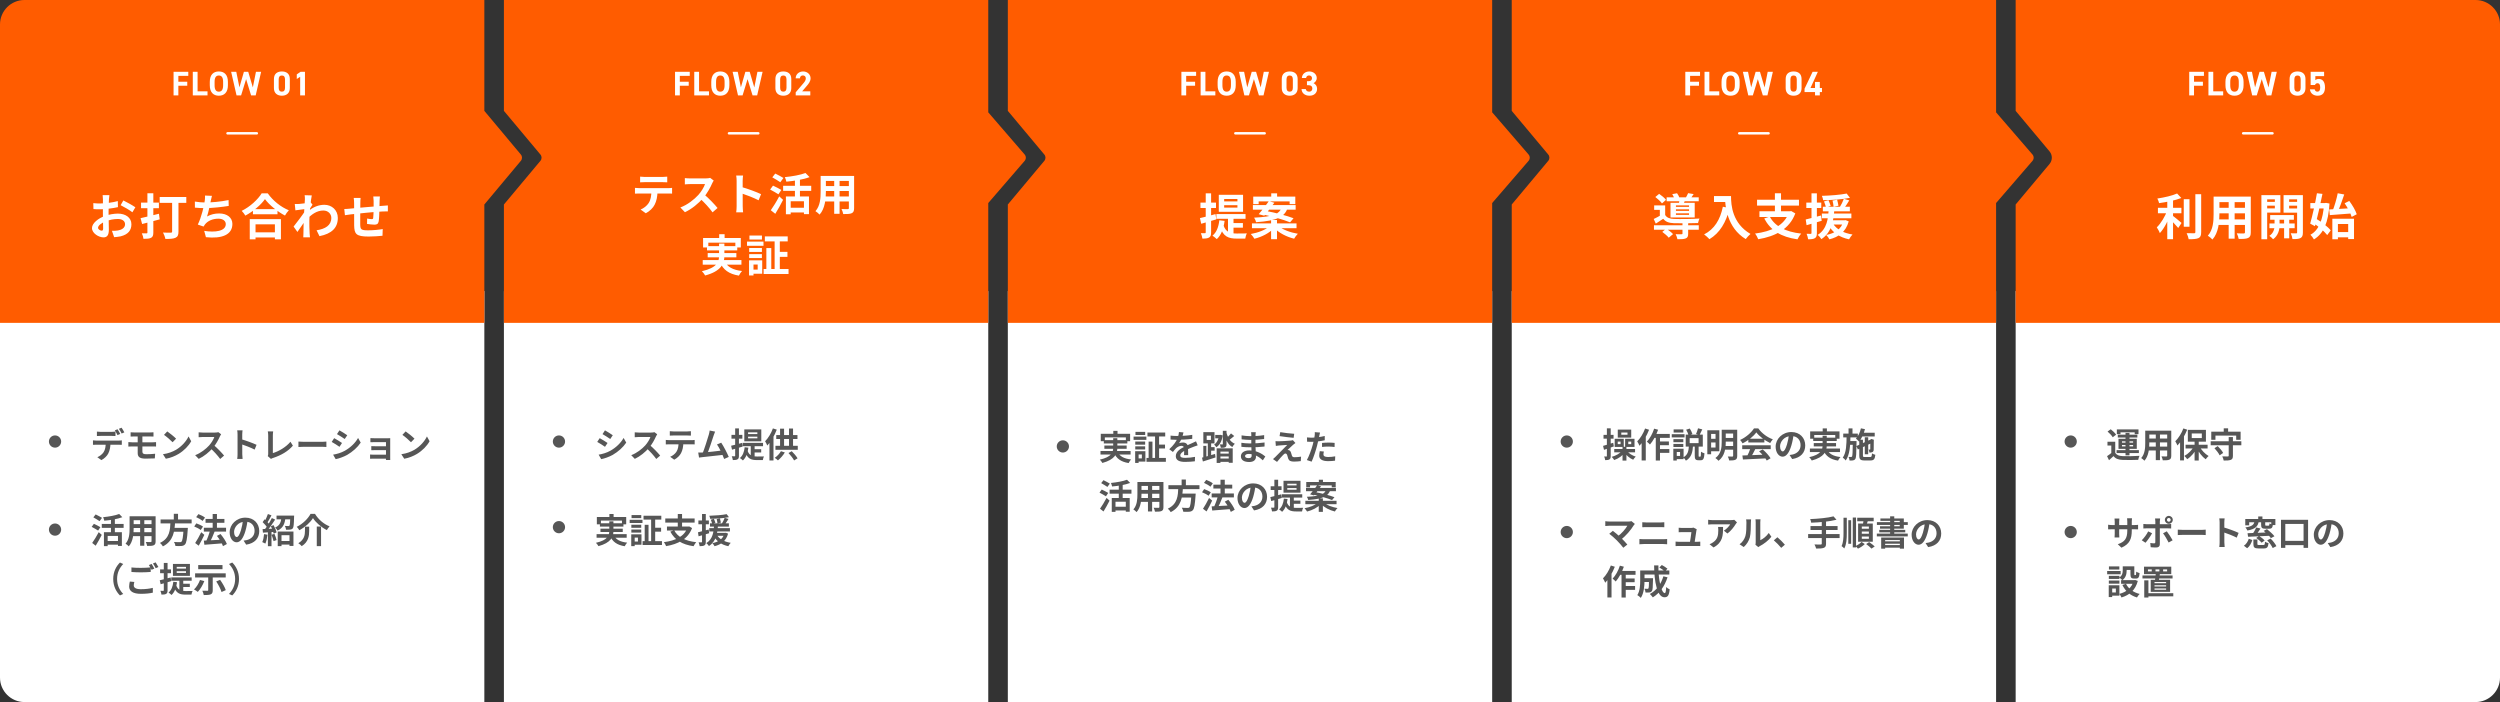
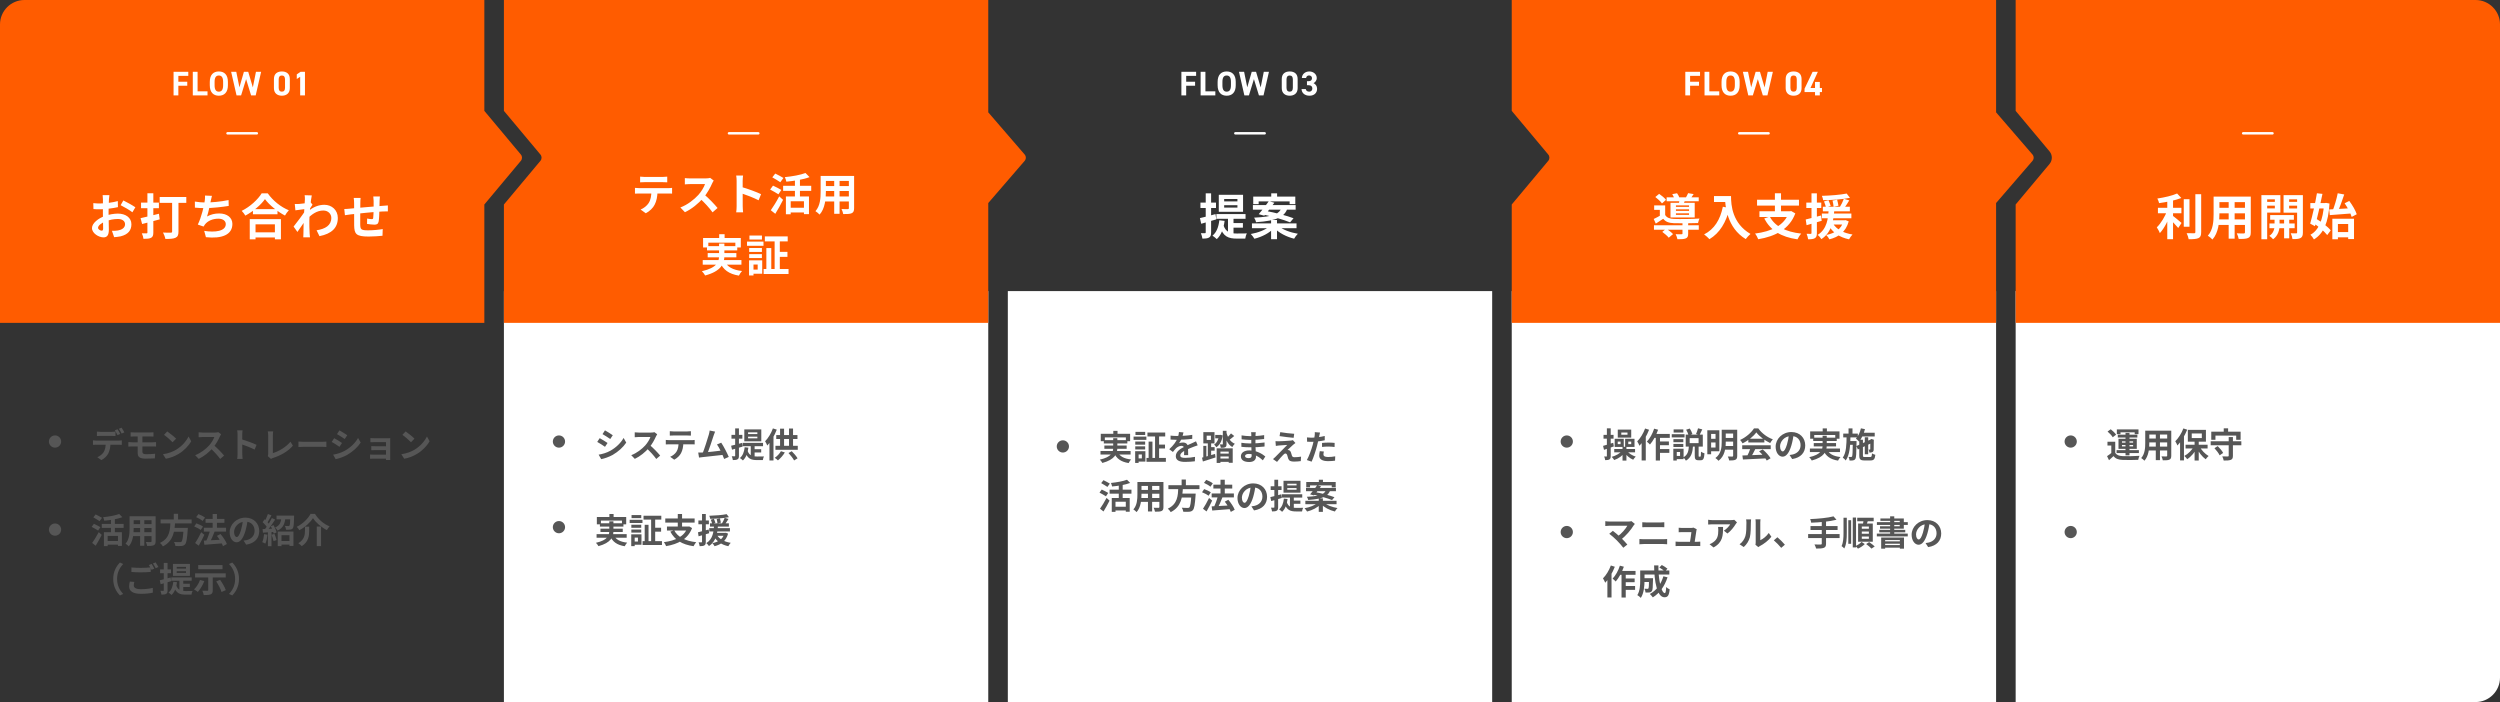
<svg xmlns="http://www.w3.org/2000/svg" width="1022" height="287" viewBox="0 0 1022 287" fill="none">
  <rect x="0" y="0" width="1022" height="287" fill="#333333" stroke="none" />
-   <path d="M0 119H198V287H10C4.477 287 0 282.523 0 277V119Z" fill="white" />
  <path d="M206 119H404V287H206V119Z" fill="white" />
  <path d="M412 119H610V287H412V119Z" fill="white" />
  <path d="M618 119H816V287H618V119Z" fill="white" />
  <path d="M824 119H1022V277C1022 282.523 1017.52 287 1012 287H824V119Z" fill="white" />
  <path d="M0 10C0 4.477 4.477 0 10 0H198V45.323L212.927 63.177C213.548 63.92 213.548 65 212.927 65.743L198 83.597V132H0V10Z" fill="#FF5C00" />
  <path d="M206 0H404V45.921L418.872 63.153C419.52 63.904 419.52 65.016 418.872 65.767L404 82.999V132H206V83.597L220.927 65.743C221.548 65 221.548 63.92 220.927 63.177L206 45.323V0Z" fill="#FF5C00" />
-   <path d="M412 0H610V45.921L624.872 63.153C625.52 63.904 625.52 65.016 624.872 65.767L610 82.999V132H412V83.597L426.927 65.743C427.548 65 427.548 63.92 426.927 63.177L412 45.323V0Z" fill="#FF5C00" />
  <path d="M618 0H816V45.921L830.872 63.153C831.52 63.904 831.52 65.016 830.872 65.767L816 82.999V132H618V83.597L632.927 65.743C633.548 65 633.548 63.92 632.927 63.177L618 45.323V0Z" fill="#FF5C00" />
  <path d="M824 0H1012C1017.52 0 1022 4.477 1022 10V132H824V83.597L837.855 67.026C839.097 65.541 839.097 63.38 837.855 61.894L824 45.323V0Z" fill="#FF5C00" />
  <path d="M44.72 79.76C44.64 80.14 44.56 81 44.54 81.5C44.44 83.08 44.38 85.24 44.38 87.1C44.38 89.28 44.5 92.74 44.5 93.9C44.5 96.36 43.62 97.04 42.3 97.04C40.36 97.04 37.6 95.36 37.6 93.24C37.6 91.3 40.1 89.26 42.88 88.28C44.66 87.64 46.68 87.32 48.2 87.32C51.28 87.32 53.72 88.92 53.72 91.68C53.72 94.06 52.48 95.84 49.3 96.62C48.38 96.82 47.48 96.88 46.66 96.96L45.76 94.36C46.64 94.36 47.52 94.36 48.2 94.22C49.82 93.94 51.12 93.12 51.12 91.68C51.12 90.3 49.92 89.52 48.18 89.52C46.48 89.52 44.72 89.88 43.16 90.5C41.36 91.18 40.08 92.26 40.08 93.12C40.08 93.76 41.02 94.3 41.54 94.3C41.9 94.3 42.16 94.14 42.16 93.44C42.16 92.4 42.06 89.62 42.06 87.2C42.06 84.92 42.08 82.44 42.08 81.52C42.08 81.12 42.02 80.12 41.96 79.76H44.72ZM50.42 81.94C51.94 82.68 54.26 83.98 55.34 84.74L54.12 86.78C53.16 85.98 50.56 84.48 49.32 83.88L50.42 81.94ZM38.14 83.04C39.32 83.18 40.18 83.18 40.9 83.18C42.98 83.18 46.1 82.8 48.16 82.2L48.22 84.68C45.96 85.2 42.74 85.56 40.98 85.56C39.66 85.56 38.88 85.54 38.2 85.46L38.14 83.04ZM57.46 89.18C59.4 88.78 62.28 88.06 64.98 87.38L65.28 89.68C62.82 90.34 60.16 91.04 58.1 91.58L57.46 89.18ZM57.66 82.82H64.96V85.1H57.66V82.82ZM60.26 79.02H62.68V95.04C62.68 96.22 62.46 96.82 61.78 97.2C61.08 97.58 60.12 97.64 58.66 97.64C58.6 97 58.28 96 57.98 95.38C58.76 95.4 59.62 95.4 59.88 95.4C60.16 95.4 60.26 95.3 60.26 95.02V79.02ZM65.28 80.54H76.16V82.94H65.28V80.54ZM70.36 81.4H72.96V94.68C72.96 96.06 72.66 96.8 71.74 97.2C70.82 97.64 69.48 97.68 67.6 97.68C67.48 96.94 67.02 95.74 66.64 95.06C67.9 95.14 69.38 95.14 69.82 95.12C70.22 95.12 70.36 95 70.36 94.64V81.4ZM86.64 80.06C86.44 80.78 86.32 81.46 86.16 82.1C85.84 83.7 85.24 86.64 84.64 88.5C86.26 87.62 87.82 87.26 89.62 87.26C92.84 87.26 95 88.96 95 91.54C95 96.02 90.66 97.66 84.18 96.96L83.48 94.38C87.88 95.08 92.3 94.56 92.3 91.6C92.3 90.42 91.26 89.4 89.3 89.4C87 89.4 84.96 90.24 83.78 91.76C83.56 92.04 83.4 92.28 83.22 92.62L80.86 91.8C82.34 88.88 83.46 84.02 83.72 81.96C83.82 81.12 83.84 80.6 83.8 79.94L86.64 80.06ZM79.66 82.4C80.96 82.62 82.56 82.78 83.8 82.78C86.36 82.78 90.16 82.48 93.44 81.78L93.5 84.18C90.96 84.6 86.72 85.08 83.82 85.08C82.3 85.08 80.86 85 79.68 84.88L79.66 82.4ZM103.4 85.48H113.44V87.58H103.4V85.48ZM103.16 94.98H113.48V97.08H103.16V94.98ZM102.1 89.58H114.84V97.84H112.38V91.7H104.46V97.84H102.1V89.58ZM108.32 81.4C106.68 83.74 103.6 86.38 100.3 88.14C99.98 87.58 99.32 86.7 98.8 86.2C102.26 84.52 105.48 81.5 106.96 79.04H109.46C111.64 82.12 114.86 84.66 118.08 85.96C117.48 86.56 116.92 87.38 116.5 88.12C113.42 86.5 110.06 83.78 108.32 81.4ZM129.42 94.14C132.92 93.6 135.44 92.18 135.44 89.06C135.44 87.5 134.18 86.06 132.18 86.06C129.62 86.06 127.48 87.52 125.52 89.58L125.54 86.76C127.92 84.5 130.46 83.72 132.6 83.72C135.66 83.72 138.1 85.9 138.1 89.1C138.1 93.16 135.56 95.56 130.6 96.54L129.42 94.14ZM124.88 85.44C123.98 85.54 122.08 85.8 120.76 85.98L120.5 83.4C121.06 83.42 121.52 83.42 122.24 83.38C123.5 83.32 126.06 82.94 126.96 82.64L127.76 83.68C127.42 84.14 126.8 85.12 126.46 85.64L125.3 89.4C124.42 90.68 122.64 93.36 121.58 94.82L120.02 92.62C121.28 91.06 123.68 87.88 124.68 86.32L124.72 85.8L124.88 85.44ZM124.64 81.58C124.64 81.02 124.66 80.42 124.54 79.8L127.46 79.88C127.12 81.48 126.46 86.72 126.46 90.3C126.46 91.92 126.46 93.62 126.58 95.48C126.6 95.84 126.68 96.58 126.72 97.02H123.98C124.02 96.6 124.04 95.86 124.04 95.54C124.06 93.6 124.08 92.26 124.14 89.76C124.2 87.98 124.64 82.38 124.64 81.58ZM155.3 80.32C155.24 80.64 155.2 81.52 155.18 82.04C155.14 83.4 155.14 84.54 155.1 85.56C155.06 87.34 155 89.5 154.8 90.52C154.58 91.58 154.06 91.84 153.04 91.84C152.34 91.84 150.72 91.66 150.04 91.54L150.08 89.34C150.7 89.48 151.54 89.58 151.94 89.58C152.32 89.58 152.5 89.52 152.56 89.12C152.66 88.36 152.7 86.92 152.74 85.54C152.74 84.5 152.74 83.34 152.74 82.16C152.74 81.64 152.66 80.7 152.6 80.32H155.3ZM147.42 80.92C147.34 81.58 147.3 82.14 147.3 83C147.3 84.82 147.22 90.1 147.26 91.74C147.32 93.72 147.48 94.16 150.48 94.16C152.44 94.16 154.98 93.92 156.46 93.64L156.36 96.38C155.02 96.52 152.58 96.7 150.66 96.7C145.5 96.7 144.86 95.6 144.78 92.14C144.74 90.42 144.76 84.34 144.76 83.14C144.76 82.3 144.7 81.62 144.6 80.92H147.42ZM140.74 85.44C141.3 85.44 142.22 85.4 143.24 85.28C145.26 85.1 152.78 84.36 156.64 84.12C157.18 84.08 157.96 84.02 158.56 83.98V86.42C158.2 86.4 157.14 86.44 156.62 86.44C153.5 86.54 145.72 87.38 143.4 87.64C142.78 87.72 141.54 87.9 141 87.98L140.74 85.44Z" fill="white" />
  <path d="M261.678 72.212C262.254 72.284 262.992 72.338 263.604 72.338C264.738 72.338 269.778 72.338 270.84 72.338C271.434 72.338 272.154 72.284 272.766 72.212V74.534C272.154 74.498 271.452 74.462 270.84 74.462C269.778 74.462 264.738 74.462 263.604 74.462C262.992 74.462 262.218 74.498 261.678 74.534V72.212ZM259.572 76.802C260.112 76.874 260.742 76.91 261.3 76.91C262.434 76.91 272.028 76.91 273.09 76.91C273.468 76.91 274.26 76.892 274.746 76.802V79.142C274.278 79.124 273.594 79.106 273.09 79.106C272.028 79.106 262.434 79.106 261.3 79.106C260.778 79.106 260.076 79.124 259.572 79.16V76.802ZM268.788 78.062C268.788 80.42 268.374 82.22 267.6 83.714C266.988 84.974 265.584 86.36 264 87.188L261.876 85.658C263.154 85.154 264.432 84.128 265.134 83.066C266.034 81.698 266.286 80.006 266.286 78.08L268.788 78.062ZM291.774 73.814C291.63 74.012 291.306 74.552 291.144 74.93C290.406 76.64 289.074 79.088 287.526 80.888C285.51 83.21 282.792 85.442 280.002 86.756L278.13 84.812C281.046 83.732 283.818 81.536 285.51 79.664C286.698 78.314 287.796 76.532 288.21 75.254C287.454 75.254 282.864 75.254 282.09 75.254C281.352 75.254 280.362 75.344 279.966 75.38V72.806C280.452 72.878 281.568 72.932 282.09 72.932C283.044 72.932 287.652 72.932 288.444 72.932C289.236 72.932 289.938 72.842 290.316 72.716L291.774 73.814ZM287.76 79.394C289.614 80.906 292.17 83.588 293.34 85.028L291.288 86.81C289.956 84.956 287.994 82.814 286.068 81.068L287.76 79.394ZM301.134 84.29C301.134 82.904 301.134 75.452 301.134 73.94C301.134 73.292 301.08 72.41 300.954 71.762H303.762C303.69 72.41 303.6 73.184 303.6 73.94C303.6 75.92 303.618 82.958 303.618 84.29C303.618 84.794 303.69 86.054 303.78 86.792H300.954C301.08 86.09 301.134 84.992 301.134 84.29ZM303.078 76.424C305.472 77.09 309.36 78.512 311.124 79.376L310.116 81.878C308.064 80.816 305.04 79.664 303.078 79.016V76.424ZM321.276 80.312H330.708V87.53H328.656V82.274H323.238V87.602H321.276V80.312ZM329.286 70.718L330.942 72.41C328.296 73.418 324.642 73.976 321.456 74.264C321.366 73.742 321.078 72.896 320.844 72.41C323.904 72.104 327.288 71.51 329.286 70.718ZM324.966 72.734H327.018V81.446H324.966V72.734ZM320.142 75.956H331.626V78.026H320.142V75.956ZM322.68 84.92H329.502V86.864H322.68V84.92ZM315.714 72.5L316.92 70.952C317.928 71.456 319.494 72.248 320.268 72.752L318.99 74.498C318.27 73.958 316.74 73.094 315.714 72.5ZM314.832 77.486L316.002 75.884C317.028 76.37 318.63 77.144 319.422 77.648L318.216 79.43C317.478 78.926 315.912 78.062 314.832 77.486ZM315.102 85.946C316.074 84.596 317.46 82.346 318.54 80.276L320.124 81.698C319.17 83.606 318.018 85.658 316.938 87.404L315.102 85.946ZM336.72 71.924H347.772V73.976H336.72V71.924ZM336.72 76.064H347.808V78.08H336.72V76.064ZM336.684 80.312H347.88V82.346H336.684V80.312ZM335.478 71.924H337.62V78.404C337.62 81.266 337.26 85.316 335.046 87.728C334.704 87.314 333.822 86.594 333.354 86.324C335.316 84.146 335.478 80.924 335.478 78.386V71.924ZM347.016 71.924H349.158V85.082C349.158 86.234 348.906 86.81 348.186 87.152C347.43 87.494 346.35 87.53 344.712 87.512C344.622 86.936 344.298 86 344.01 85.442C345.036 85.514 346.224 85.496 346.548 85.496C346.89 85.478 347.016 85.37 347.016 85.064V71.924ZM341.022 72.734H343.218V87.404H341.022V72.734ZM294.006 95.736H296.22V98.616H294.006V95.736ZM287.418 97.302H302.844V101.172H300.612V99.192H289.56V101.172H287.418V97.302ZM289.02 100.614H301.386V102.36H289.02V100.614ZM287.274 106.32H303.096V108.192H287.274V106.32ZM289.308 103.44H301.026V105.186H289.308V103.44ZM296.202 106.698C297.264 109.074 299.604 110.388 303.348 110.784C302.898 111.234 302.34 112.098 302.07 112.674C297.948 112.008 295.644 110.298 294.258 107.094L296.202 106.698ZM293.952 99.588H296.13V104.592C296.13 107.76 294.816 110.856 288.264 112.62C288.03 112.152 287.4 111.324 286.932 110.874C293.16 109.452 293.952 106.986 293.952 104.574V99.588ZM312.672 96.636H322.014V98.688H312.672V96.636ZM312.168 109.974H322.356V112.008H312.168V109.974ZM317.91 102.954H321.906V105.006H317.91V102.954ZM316.668 97.482H318.792V111.162H316.668V97.482ZM313.284 101.406H315.3V110.892H313.284V101.406ZM306.264 101.37H311.466V102.99H306.264V101.37ZM306.372 96.276H311.484V97.914H306.372V96.276ZM306.264 103.89H311.466V105.51H306.264V103.89ZM305.382 98.778H312.114V100.47H305.382V98.778ZM307.254 106.428H311.592V111.9H307.254V110.208H309.738V108.138H307.254V106.428ZM306.21 106.428H308.028V112.62H306.21V106.428Z" fill="white" />
  <path d="M500.44 83.88V84.86H505.86V83.88H500.44ZM500.44 81.34V82.34H505.86V81.34H500.44ZM498.24 79.64H508.16V86.58H498.24V79.64ZM497.26 87.5H509.18V89.44H497.26V87.5ZM502 88.56H504.26V96.7L502 95.72V88.56ZM500.16 92.1C501.16 95.08 503.2 95.46 505.66 95.46C506.34 95.46 508.84 95.46 509.72 95.42C509.42 95.92 509.14 96.92 509.06 97.54H505.56C502.32 97.54 500 96.82 498.72 92.58L500.16 92.1ZM503.64 91.2H508.1V93.08H503.64V91.2ZM498.46 90.04L500.62 90.3C500.2 93.56 499.18 96.14 497.42 97.76C497.06 97.38 496.16 96.66 495.66 96.34C497.32 95 498.16 92.78 498.46 90.04ZM490.54 89.16C492.18 88.82 494.6 88.16 496.9 87.52L497.22 89.68C495.12 90.32 492.86 90.98 491.06 91.48L490.54 89.16ZM490.74 82.82H497.1V85.02H490.74V82.82ZM492.9 79.04H495.1V95C495.1 96.1 494.92 96.72 494.3 97.08C493.7 97.46 492.82 97.54 491.54 97.54C491.48 96.94 491.2 95.96 490.92 95.32C491.64 95.34 492.34 95.34 492.58 95.34C492.82 95.34 492.9 95.26 492.9 94.98V79.04ZM519.68 79.04H522.08V81.7H519.68V79.04ZM519.62 89.94H522.04V97.78H519.62V89.94ZM512.32 80.36H529.52V83.44H527.2V82.34H514.54V83.44H512.32V80.36ZM512.18 83.82H529.66V85.7H512.18V83.82ZM511.8 91.32H530.02V93.3H511.8V91.32ZM518.72 82.22L520.96 82.88C519.66 84.68 518 86.8 516.84 88.18L514.56 87.56C515.82 86.16 517.52 83.94 518.72 82.22ZM516.18 87.66L517.5 86.24C521.02 86.86 526.06 88.16 528.8 89.22L527.38 90.9C524.88 89.84 519.88 88.42 516.18 87.66ZM519.02 92.46L520.8 93.24C518.96 95.26 515.86 96.86 512.8 97.6C512.48 97.04 511.8 96.12 511.32 95.66C514.3 95.14 517.44 93.94 519.02 92.46ZM522.62 92.4C524.3 93.86 527.52 95.06 530.56 95.56C530.04 96.06 529.36 96.98 529.04 97.58C525.98 96.84 522.8 95.22 520.9 93.16L522.62 92.4ZM523.92 84.94H526.44C525.16 88.56 522.42 90.22 513.46 90.84C513.38 90.28 513 89.46 512.68 88.98C520.98 88.56 522.94 87.36 523.92 84.94Z" fill="white" />
  <path d="M676.14 92.1H694.46V93.92H676.14V92.1ZM681.32 80.66H694.44V82.28H681.32V80.66ZM687.8 91.04H690.12V95.52C690.12 96.6 689.92 97.16 689.1 97.48C688.32 97.78 687.24 97.8 685.74 97.8C685.64 97.18 685.3 96.32 685 95.74C685.98 95.8 687.1 95.78 687.4 95.76C687.72 95.76 687.8 95.7 687.8 95.46V91.04ZM679.54 94.8L681.16 93.46C682.12 94.08 683.34 95.02 683.94 95.7L682.18 97.18C681.68 96.5 680.48 95.48 679.54 94.8ZM676.7 80.54L678.26 79.24C679.26 79.92 680.5 80.94 681.06 81.7L679.42 83.16C678.9 82.4 677.7 81.3 676.7 80.54ZM683.62 79.36L685.58 79C686 79.58 686.44 80.4 686.62 80.96L684.56 81.38C684.4 80.84 684 79.98 683.62 79.36ZM685.12 85.58V86.2H690.48V85.58H685.12ZM685.12 87.22V87.84H690.48V87.22H685.12ZM685.12 83.96V84.56H690.48V83.96H685.12ZM682.9 82.9H692.8V88.9H682.9V82.9ZM680.72 83.98V88.68H678.54V85.8H676.22V83.98H680.72ZM686.64 81.32L689.02 81.48C688.72 82.24 688.44 82.88 688.22 83.38L686.32 83.14C686.46 82.56 686.6 81.82 686.64 81.32ZM690.1 78.96L692.36 79.34C691.88 80.12 691.4 80.76 691.02 81.26L689.12 80.88C689.46 80.3 689.88 79.52 690.1 78.96ZM680.72 87.88C681.36 88.98 682.58 89.44 684.28 89.5C686.72 89.6 691.96 89.54 694.74 89.34C694.54 89.78 694.26 90.64 694.16 91.18C691.6 91.3 686.76 91.32 684.3 91.24C682.26 91.16 680.92 90.7 679.92 89.44C678.98 90.1 677.98 90.72 676.88 91.42L676.04 89.52C676.98 89.08 678.12 88.48 679.12 87.88H680.72ZM700.68 80.14H706.34V82.58H700.68V80.14ZM705.16 80.14H707.64C707.64 83.94 708.18 91.3 715.6 95.64C715.04 96.08 714.08 97.14 713.66 97.74C706.04 93.16 705.16 84.22 705.16 80.14ZM704.3 84.52L707.06 85.02C705.66 90.96 703 95.26 698.82 97.78C698.38 97.26 697.26 96.26 696.64 95.82C700.82 93.7 703.22 89.82 704.3 84.52ZM723.48 88.54C725.54 92.48 729.9 94.78 736.34 95.5C735.8 96.06 735.14 97.16 734.8 97.84C728.06 96.88 723.82 94.2 721.22 89.32L723.48 88.54ZM719.26 86.36H732.08V88.7H719.26V86.36ZM718.28 81.66H735.42V84.04H718.28V81.66ZM725.58 79.02H728.08V87.42H725.58V79.02ZM731.3 86.36H731.82L732.24 86.28L733.92 87.24C731.52 93.72 725.7 96.64 718.76 97.8C718.54 97.16 717.92 96.02 717.46 95.48C724.18 94.6 729.48 92.24 731.3 86.8V86.36ZM745.18 84.5H756.22V86.38H745.18V84.5ZM744.76 87.3H756.84V89.24H744.76V87.3ZM747.36 90.04H754.12V91.78H747.36V90.04ZM745.66 82.34L747.48 81.84C747.8 82.56 748.2 83.56 748.38 84.16L746.46 84.76C746.32 84.14 745.96 83.1 745.66 82.34ZM749.14 81.98L751.02 81.66C751.24 82.44 751.46 83.48 751.56 84.1L749.58 84.52C749.52 83.88 749.34 82.8 749.14 81.98ZM754.92 79.12L756.26 80.88C753.22 81.5 748.9 81.8 745.3 81.84C745.26 81.32 745 80.54 744.78 80.06C748.32 79.96 752.42 79.64 754.92 79.12ZM749.34 91.38C750.7 93.72 753.56 95.28 757.3 95.86C756.82 96.34 756.2 97.24 755.9 97.84C751.92 97 749.1 95.02 747.42 91.94L749.34 91.38ZM753.76 81.28L755.98 81.92C755.24 83.14 754.4 84.44 753.74 85.3L752.08 84.7C752.68 83.76 753.4 82.32 753.76 81.28ZM753.64 90.04H754.08L754.46 89.98L755.76 90.5C754.58 94.8 751.66 96.88 747.86 97.84C747.62 97.34 746.98 96.46 746.56 96.06C750.14 95.34 752.72 93.7 753.64 90.36V90.04ZM747.58 85.68H749.88C749.56 89.94 748.92 94.92 744.58 97.76C744.26 97.2 743.6 96.44 743.04 96.04C746.98 93.62 747.32 89.18 747.58 85.68ZM738.18 89.72C739.78 89.36 742.14 88.72 744.42 88.1L744.72 90.26C742.6 90.9 740.34 91.54 738.52 92.06L738.18 89.72ZM738.42 82.82H744.54V85.02H738.42V82.82ZM740.54 79.04H742.74V95.26C742.74 96.38 742.54 97 741.92 97.36C741.32 97.74 740.46 97.82 739.16 97.82C739.1 97.22 738.82 96.24 738.54 95.58C739.26 95.62 739.96 95.62 740.2 95.6C740.44 95.6 740.54 95.54 740.54 95.26V79.04Z" fill="white" />
  <path d="M882.16 84.96H891.76V87.18H882.16V84.96ZM892.72 81.44H895.06V92.68H892.72V81.44ZM885.98 81H888.34V97.78H885.98V81ZM897.46 79.4H899.84V94.86C899.84 96.28 899.56 96.94 898.74 97.34C897.9 97.72 896.58 97.8 894.74 97.8C894.62 97.1 894.24 96 893.9 95.32C895.22 95.36 896.5 95.36 896.92 95.36C897.3 95.36 897.46 95.24 897.46 94.86V79.4ZM890 79.1L891.72 80.94C889.18 81.94 885.66 82.62 882.64 83.04C882.54 82.5 882.2 81.66 881.92 81.16C884.84 80.72 888.06 79.98 890 79.1ZM885.96 86.02L887.58 86.72C886.58 89.72 884.82 93.3 882.94 95.3C882.7 94.58 882.1 93.58 881.7 92.94C883.42 91.28 885.16 88.36 885.96 86.02ZM887.98 88.04C888.76 88.54 891.24 90.62 891.82 91.14L890.46 93.2C889.58 92.12 887.72 90.18 886.74 89.28L887.98 88.04ZM906.3 80.36H918.58V82.64H906.3V80.36ZM906.3 84.96H918.62V87.2H906.3V84.96ZM906.26 89.68H918.7V91.94H906.26V89.68ZM904.92 80.36H907.3V87.56C907.3 90.74 906.9 95.24 904.44 97.92C904.06 97.46 903.08 96.66 902.56 96.36C904.74 93.94 904.92 90.36 904.92 87.54V80.36ZM917.74 80.36H920.12V94.98C920.12 96.26 919.84 96.9 919.04 97.28C918.2 97.66 917 97.7 915.18 97.68C915.08 97.04 914.72 96 914.4 95.38C915.54 95.46 916.86 95.44 917.22 95.44C917.6 95.42 917.74 95.3 917.74 94.96V80.36ZM911.08 81.26H913.52V97.56H911.08V81.26ZM928.04 87.92H937.74V89.82H928.04V87.92ZM927.74 91.34H938.06V93.3H927.74V91.34ZM933.74 88.52H935.84V97.44H933.74V88.52ZM929.84 88.6H931.88V92.44C931.88 93.72 931.34 96.36 929.24 97.8C928.92 97.38 928.2 96.74 927.7 96.42C929.4 95.38 929.84 93.44 929.84 92.42V88.6ZM925.66 82.52H930.7V84.08H925.66V82.52ZM934.94 82.52H940V84.08H934.94V82.52ZM939.06 79.78H941.42V95.02C941.42 96.22 941.2 96.9 940.48 97.3C939.74 97.7 938.7 97.76 937.16 97.74C937.1 97.1 936.78 95.98 936.46 95.36C937.34 95.4 938.34 95.4 938.64 95.4C938.96 95.4 939.06 95.28 939.06 94.98V79.78ZM925.88 79.78H932.22V86.9H925.88V85.18H929.96V81.5H925.88V79.78ZM940.28 79.78V81.5H935.8V85.22H940.28V86.94H933.52V79.78H940.28ZM924.46 79.78H926.82V97.8H924.46V79.78ZM954.66 94.86H961.04V97.02H954.66V94.86ZM953.46 89.42H962.32V97.72H959.94V91.58H955.74V97.8H953.46V89.42ZM952.18 85.62C954.56 85.52 958.18 85.32 961.58 85.1L961.56 87.24C958.34 87.5 954.9 87.76 952.42 87.94L952.18 85.62ZM958.48 83.1L960.38 82.14C961.64 83.82 962.96 86.06 963.44 87.58L961.36 88.68C960.94 87.18 959.7 84.86 958.48 83.1ZM955.66 79L958.32 79.5C957.5 82.06 956.42 84.98 955.52 86.86L953.5 86.34C954.32 84.36 955.22 81.28 955.66 79ZM944.46 83H950.94V85.22H944.46V83ZM947.16 79L949.42 79.26C948.58 83.5 947.34 88.88 946.36 92.48L944.4 91.42C945.32 88.28 946.48 82.98 947.16 79ZM945.6 91.12L946.9 89.44C949 90.74 951.64 92.68 952.8 94.18L951.36 96.1C950.24 94.6 947.7 92.5 945.6 91.12ZM950.06 83H950.46L950.88 82.94L952.3 83.2C951.84 91 949.92 95.42 945.94 97.88C945.62 97.3 944.98 96.42 944.5 95.96C947.9 94.18 949.68 89.76 950.06 83.44V83Z" fill="white" />
  <circle cx="22.5" cy="180.5" r="2.5" fill="#565656" />
  <path d="M39.618 176.444C40.066 176.5 40.654 176.542 41.116 176.542C41.998 176.542 44.882 176.542 45.708 176.542C46.184 176.542 46.73 176.5 47.206 176.444V178.25C46.73 178.222 46.184 178.194 45.708 178.194C44.882 178.194 41.998 178.194 41.13 178.194C40.64 178.194 40.052 178.222 39.618 178.25V176.444ZM38.008 180.014C38.414 180.07 38.904 180.112 39.338 180.112C40.22 180.112 47.682 180.112 48.508 180.112C48.802 180.112 49.418 180.084 49.796 180.014V181.848C49.446 181.82 48.9 181.806 48.508 181.806C47.682 181.806 40.22 181.806 39.338 181.806C38.932 181.806 38.386 181.82 38.008 181.848V180.014ZM45.162 180.994C45.162 182.828 44.84 184.228 44.252 185.404C43.762 186.37 42.684 187.462 41.438 188.092L39.786 186.902C40.78 186.51 41.774 185.712 42.334 184.886C43.034 183.836 43.216 182.506 43.216 181.008L45.162 180.994ZM48.046 175.478C48.396 175.982 48.9 176.878 49.152 177.396L48.032 177.872C47.752 177.298 47.318 176.472 46.94 175.926L48.046 175.478ZM49.698 174.848C50.062 175.366 50.58 176.262 50.832 176.752L49.726 177.228C49.432 176.64 48.984 175.828 48.592 175.296L49.698 174.848ZM53.394 176.724C53.8 176.752 54.248 176.78 54.752 176.78C55.956 176.78 60.254 176.78 61.5 176.78C61.962 176.78 62.424 176.752 62.746 176.724V178.46C62.382 178.446 62.004 178.432 61.5 178.432C60.254 178.432 55.438 178.432 54.752 178.432C54.248 178.432 53.8 178.446 53.394 178.46V176.724ZM58.21 181.652C58.21 182.296 58.21 184.158 58.21 184.648C58.21 185.404 58.672 185.684 59.806 185.684C61.052 185.684 62.284 185.614 63.418 185.488L63.292 187.392C62.382 187.448 60.786 187.49 59.484 187.49C56.922 187.49 56.292 186.622 56.292 185.208C56.292 184.284 56.292 182.408 56.292 181.582C56.292 181.05 56.292 178.474 56.292 178.012H58.21C58.21 178.446 58.21 181.512 58.21 181.652ZM52.47 180.728C52.862 180.756 53.576 180.812 53.996 180.812C55.284 180.812 61.5 180.812 62.424 180.812C62.718 180.812 63.432 180.77 63.796 180.742V182.548C63.418 182.492 62.788 182.506 62.48 182.506C61.472 182.506 55.27 182.506 53.996 182.506C53.604 182.506 52.89 182.534 52.47 182.562V180.728ZM68.374 176.36C69.34 177.018 71.16 178.474 71.986 179.328L70.558 180.784C69.83 180 68.066 178.474 67.044 177.774L68.374 176.36ZM66.61 185.684C68.808 185.376 70.614 184.662 71.972 183.864C74.366 182.436 76.186 180.308 77.082 178.418L78.16 180.378C77.11 182.282 75.248 184.214 72.994 185.572C71.566 186.426 69.76 187.196 67.8 187.532L66.61 185.684ZM90.389 177.522C90.277 177.676 90.025 178.096 89.899 178.39C89.325 179.72 88.289 181.624 87.085 183.024C85.517 184.83 83.403 186.566 81.233 187.588L79.777 186.076C82.045 185.236 84.201 183.528 85.517 182.072C86.441 181.022 87.295 179.636 87.617 178.642C87.029 178.642 83.459 178.642 82.857 178.642C82.283 178.642 81.513 178.712 81.205 178.74V176.738C81.583 176.794 82.451 176.836 82.857 176.836C83.599 176.836 87.183 176.836 87.799 176.836C88.415 176.836 88.961 176.766 89.255 176.668L90.389 177.522ZM87.267 181.862C88.709 183.038 90.697 185.124 91.607 186.244L90.011 187.63C88.975 186.188 87.449 184.522 85.951 183.164L87.267 181.862ZM97.109 185.67C97.109 184.592 97.109 178.796 97.109 177.62C97.109 177.116 97.067 176.43 96.969 175.926H99.153C99.097 176.43 99.027 177.032 99.027 177.62C99.027 179.16 99.041 184.634 99.041 185.67C99.041 186.062 99.097 187.042 99.167 187.616H96.969C97.067 187.07 97.109 186.216 97.109 185.67ZM98.621 179.552C100.483 180.07 103.507 181.176 104.879 181.848L104.095 183.794C102.499 182.968 100.147 182.072 98.621 181.568V179.552ZM109.457 186.454C109.611 186.104 109.639 185.866 109.639 185.544C109.639 184.48 109.639 179.51 109.639 177.942C109.639 177.424 109.555 176.752 109.471 176.36H111.669C111.599 176.892 111.543 177.41 111.543 177.942C111.543 179.496 111.543 184.158 111.543 185.222C113.825 184.578 116.947 182.786 118.739 180.588L119.733 182.184C117.815 184.466 114.903 186.146 111.599 187.224C111.417 187.28 111.109 187.378 110.773 187.602L109.457 186.454ZM122.001 180.518C122.519 180.56 123.527 180.616 124.255 180.616C125.907 180.616 130.527 180.616 131.773 180.616C132.431 180.616 133.047 180.546 133.425 180.518V182.73C133.089 182.716 132.375 182.646 131.787 182.646C130.513 182.646 125.907 182.646 124.255 182.646C123.471 182.646 122.533 182.688 122.001 182.73V180.518ZM138.765 175.926C139.689 176.43 141.229 177.41 141.957 177.928L140.921 179.468C140.137 178.922 138.681 177.984 137.757 177.466L138.765 175.926ZM136.175 185.866C137.743 185.6 139.409 185.124 140.935 184.284C143.315 182.954 145.275 181.036 146.381 179.034L147.459 180.938C146.171 182.884 144.183 184.648 141.901 185.978C140.473 186.776 138.457 187.476 137.225 187.7L136.175 185.866ZM136.609 179.118C137.547 179.622 139.087 180.574 139.815 181.092L138.779 182.66C137.995 182.1 136.539 181.162 135.601 180.658L136.609 179.118ZM151.421 179.104C151.785 179.132 152.639 179.16 153.157 179.16C154.305 179.16 157.301 179.16 158.463 179.16C158.785 179.16 159.303 179.146 159.527 179.132C159.513 179.328 159.513 179.79 159.513 180.084C159.513 180.644 159.513 185.992 159.513 187.098C159.513 187.322 159.527 187.812 159.527 188.05H157.777C157.791 187.826 157.791 187.294 157.791 187.014C157.791 185.586 157.791 181.204 157.791 180.742C157.245 180.742 154.291 180.742 153.157 180.742C152.639 180.742 151.771 180.77 151.421 180.784V179.104ZM151.785 182.38C152.149 182.408 152.793 182.422 153.325 182.422C154.011 182.422 158.225 182.422 158.603 182.422V184.018C158.211 184.018 154.011 184.018 153.325 184.018C152.793 184.018 152.121 184.018 151.785 184.046V182.38ZM151.281 185.81C151.505 185.838 151.981 185.866 152.485 185.866C153.353 185.866 158.015 185.866 158.617 185.866V187.504C157.847 187.504 153.353 187.504 152.485 187.504C152.079 187.504 151.505 187.532 151.281 187.532V185.81ZM165.827 176.36C166.793 177.018 168.613 178.474 169.439 179.328L168.011 180.784C167.283 180 165.519 178.474 164.497 177.774L165.827 176.36ZM164.063 185.684C166.261 185.376 168.067 184.662 169.425 183.864C171.819 182.436 173.639 180.308 174.535 178.418L175.613 180.378C174.563 182.282 172.701 184.214 170.447 185.572C169.019 186.426 167.213 187.196 165.253 187.532L164.063 185.684Z" fill="#565656" />
  <circle cx="228.5" cy="180.5" r="2.5" fill="#565656" />
  <path d="M247.312 175.926C248.236 176.43 249.776 177.41 250.504 177.928L249.468 179.468C248.684 178.922 247.228 177.984 246.304 177.466L247.312 175.926ZM244.722 185.866C246.29 185.6 247.956 185.124 249.482 184.284C251.862 182.954 253.822 181.036 254.928 179.034L256.006 180.938C254.718 182.884 252.73 184.648 250.448 185.978C249.02 186.776 247.004 187.476 245.772 187.7L244.722 185.866ZM245.156 179.118C246.094 179.622 247.634 180.574 248.362 181.092L247.326 182.66C246.542 182.1 245.086 181.162 244.148 180.658L245.156 179.118ZM268.662 177.522C268.55 177.676 268.298 178.096 268.172 178.39C267.598 179.72 266.562 181.624 265.358 183.024C263.79 184.83 261.676 186.566 259.506 187.588L258.05 186.076C260.318 185.236 262.474 183.528 263.79 182.072C264.714 181.022 265.568 179.636 265.89 178.642C265.302 178.642 261.732 178.642 261.13 178.642C260.556 178.642 259.786 178.712 259.478 178.74V176.738C259.856 176.794 260.724 176.836 261.13 176.836C261.872 176.836 265.456 176.836 266.072 176.836C266.688 176.836 267.234 176.766 267.528 176.668L268.662 177.522ZM265.54 181.862C266.982 183.038 268.97 185.124 269.88 186.244L268.284 187.63C267.248 186.188 265.722 184.522 264.224 183.164L265.54 181.862ZM273.814 176.276C274.262 176.332 274.836 176.374 275.312 176.374C276.194 176.374 280.114 176.374 280.94 176.374C281.402 176.374 281.962 176.332 282.438 176.276V178.082C281.962 178.054 281.416 178.026 280.94 178.026C280.114 178.026 276.194 178.026 275.312 178.026C274.836 178.026 274.234 178.054 273.814 178.082V176.276ZM272.176 179.846C272.596 179.902 273.086 179.93 273.52 179.93C274.402 179.93 281.864 179.93 282.69 179.93C282.984 179.93 283.6 179.916 283.978 179.846V181.666C283.614 181.652 283.082 181.638 282.69 181.638C281.864 181.638 274.402 181.638 273.52 181.638C273.114 181.638 272.568 181.652 272.176 181.68V179.846ZM279.344 180.826C279.344 182.66 279.022 184.06 278.42 185.222C277.944 186.202 276.852 187.28 275.62 187.924L273.968 186.734C274.962 186.342 275.956 185.544 276.502 184.718C277.202 183.654 277.398 182.338 277.398 180.84L279.344 180.826ZM292.332 176.444C292.15 176.864 291.954 177.382 291.744 178.012C291.226 179.58 289.77 184.088 289.168 185.544L287.11 185.614C287.866 183.822 289.322 179.23 289.784 177.606C289.98 176.906 290.05 176.458 290.106 175.996L292.332 176.444ZM294.838 180.966C295.846 182.478 297.274 185.236 297.918 186.79L296.028 187.63C295.398 185.936 294.096 183.038 293.102 181.694L294.838 180.966ZM286.97 184.984C288.916 184.914 293.494 184.396 295.454 184.13L295.86 185.922C293.788 186.188 288.972 186.692 287.082 186.888C286.732 186.93 286.2 187 285.766 187.056L285.43 184.998C285.906 185.012 286.522 184.998 286.97 184.984ZM305.814 178.516V179.202H309.608V178.516H305.814ZM305.814 176.738V177.438H309.608V176.738H305.814ZM304.274 175.548H311.218V180.406H304.274V175.548ZM303.588 181.05H311.932V182.408H303.588V181.05ZM306.906 181.792H308.488V187.49L306.906 186.804V181.792ZM305.618 184.27C306.318 186.356 307.746 186.622 309.468 186.622C309.944 186.622 311.694 186.622 312.31 186.594C312.1 186.944 311.904 187.644 311.848 188.078H309.398C307.13 188.078 305.506 187.574 304.61 184.606L305.618 184.27ZM308.054 183.64H311.176V184.956H308.054V183.64ZM304.428 182.828L305.94 183.01C305.646 185.292 304.932 187.098 303.7 188.232C303.448 187.966 302.818 187.462 302.468 187.238C303.63 186.3 304.218 184.746 304.428 182.828ZM298.884 182.212C300.032 181.974 301.726 181.512 303.336 181.064L303.56 182.576C302.09 183.024 300.508 183.486 299.248 183.836L298.884 182.212ZM299.024 177.774H303.476V179.314H299.024V177.774ZM300.536 175.128H302.076V186.3C302.076 187.07 301.95 187.504 301.516 187.756C301.096 188.022 300.48 188.078 299.584 188.078C299.542 187.658 299.346 186.972 299.15 186.524C299.654 186.538 300.144 186.538 300.312 186.538C300.48 186.538 300.536 186.482 300.536 186.286V175.128ZM315.964 175.128L317.546 175.632C316.65 178.012 315.194 180.532 313.668 182.142C313.514 181.736 313.052 180.812 312.772 180.392C314.032 179.132 315.25 177.13 315.964 175.128ZM314.55 179.034L316.202 177.396V177.41V188.246H314.55V179.034ZM317.336 177.844H326.002V179.454H317.336V177.844ZM317 182.254H326.128V183.892H317V182.254ZM318.89 175.226H320.528V183.094H318.89V175.226ZM322.544 175.198H324.196V183.122H322.544V175.198ZM319.254 184.452L320.836 184.956C320.136 186.174 319.002 187.42 318.022 188.204C317.714 187.91 317.084 187.378 316.706 187.154C317.7 186.496 318.68 185.46 319.254 184.452ZM322.334 185.194L323.664 184.452C324.574 185.334 325.554 186.524 326.044 187.35L324.63 188.232C324.196 187.392 323.202 186.118 322.334 185.194Z" fill="#565656" />
  <circle cx="434.5" cy="182.5" r="2.5" fill="#565656" />
  <path d="M455.118 176.128H456.84V178.368H455.118V176.128ZM449.994 177.346H461.992V180.356H460.256V178.816H451.66V180.356H449.994V177.346ZM451.24 179.922H460.858V181.28H451.24V179.922ZM449.882 184.36H462.188V185.816H449.882V184.36ZM451.464 182.12H460.578V183.478H451.464V182.12ZM456.826 184.654C457.652 186.502 459.472 187.524 462.384 187.832C462.034 188.182 461.6 188.854 461.39 189.302C458.184 188.784 456.392 187.454 455.314 184.962L456.826 184.654ZM455.076 179.124H456.77V183.016C456.77 185.48 455.748 187.888 450.652 189.26C450.47 188.896 449.98 188.252 449.616 187.902C454.46 186.796 455.076 184.878 455.076 183.002V179.124ZM469.076 176.828H476.342V178.424H469.076V176.828ZM468.684 187.202H476.608V188.784H468.684V187.202ZM473.15 181.742H476.258V183.338H473.15V181.742ZM472.184 177.486H473.836V188.126H472.184V177.486ZM469.552 180.538H471.12V187.916H469.552V180.538ZM464.092 180.51H468.138V181.77H464.092V180.51ZM464.176 176.548H468.152V177.822H464.176V176.548ZM464.092 182.47H468.138V183.73H464.092V182.47ZM463.406 178.494H468.642V179.81H463.406V178.494ZM464.862 184.444H468.236V188.7H464.862V187.384H466.794V185.774H464.862V184.444ZM464.05 184.444H465.464V189.26H464.05V184.444ZM483.804 176.772C483.692 177.29 483.51 178.116 483.118 179.124C482.824 179.81 482.418 180.608 482.026 181.168C482.404 181 483.146 180.902 483.622 180.902C484.784 180.902 485.666 181.588 485.666 182.89C485.666 183.646 485.708 185.172 485.722 186.054H484.042C484.098 185.396 484.126 184.206 484.112 183.45C484.112 182.554 483.552 182.26 482.964 182.26C482.194 182.26 481.312 182.722 480.78 183.226C480.36 183.646 479.968 184.15 479.492 184.766L477.994 183.646C479.786 181.994 480.864 180.482 481.452 178.942C481.732 178.186 481.914 177.332 481.956 176.618L483.804 176.772ZM478.526 178.074C479.24 178.172 480.276 178.228 480.99 178.228C482.838 178.228 485.372 178.13 487.402 177.766L487.388 179.39C485.414 179.67 482.6 179.796 480.892 179.796C480.318 179.796 479.296 179.768 478.526 179.698V178.074ZM489.614 182.05C489.18 182.176 488.424 182.456 487.948 182.638C487.038 182.988 485.778 183.492 484.462 184.164C483.188 184.822 482.502 185.424 482.502 186.194C482.502 186.964 483.174 187.174 484.532 187.174C485.722 187.174 487.29 187.02 488.522 186.768L488.466 188.574C487.528 188.7 485.82 188.826 484.49 188.826C482.306 188.826 480.668 188.28 480.668 186.474C480.668 184.528 482.67 183.38 484.35 182.54C485.638 181.868 486.52 181.532 487.36 181.14C487.906 180.902 488.396 180.678 488.928 180.412L489.614 182.05ZM496.796 177.794H498.826V179.194H496.796V177.794ZM498.126 185.424H503.264V186.6H498.126V185.424ZM497.986 187.454H503.222V188.812H497.986V187.454ZM497.37 183.268H503.936V189.204H502.298V184.626H498.91V189.26H497.37V183.268ZM499.89 176.114H501.402V181.532C501.402 182.218 501.318 182.596 500.87 182.82C500.436 183.044 499.848 183.072 499.064 183.072C499.008 182.666 498.84 182.078 498.658 181.672C499.092 181.686 499.554 181.686 499.694 181.686C499.848 181.686 499.89 181.644 499.89 181.504V176.114ZM498.378 177.794H498.644L498.91 177.752L499.834 178.004C499.512 180.314 498.644 181.924 497.23 182.834C497.02 182.498 496.628 181.994 496.334 181.728C497.426 181.07 498.14 179.614 498.378 178.004V177.794ZM503.236 177.178L504.552 178.242C503.768 178.886 502.97 179.572 502.326 180.006L501.36 179.152C501.962 178.648 502.76 177.794 503.236 177.178ZM501.29 176.534C501.808 178.704 502.914 180.636 504.79 181.406C504.482 181.714 503.992 182.33 503.768 182.75C501.85 181.672 500.856 179.376 500.324 176.702L501.29 176.534ZM491.378 187.09C492.708 186.754 494.794 186.152 496.712 185.564L496.908 187.006C495.116 187.594 493.184 188.196 491.742 188.658L491.378 187.09ZM491.91 182.274H493.156V187.398H491.91V182.274ZM493.296 178.088V179.838H495.032V178.088H493.296ZM491.924 176.646H496.488V181.266H491.924V176.646ZM493.758 181H495.116V187.356H493.758V181ZM494.472 182.778H496.544V184.234H494.472V182.778ZM513.358 176.688C513.316 176.968 513.274 177.318 513.26 177.682C513.232 178.396 513.218 180.384 513.218 181.56C513.218 183.1 513.442 185.634 513.442 186.74C513.442 187.944 512.532 188.868 510.698 188.868C508.458 188.868 507.282 188.014 507.282 186.53C507.282 185.116 508.584 184.122 510.726 184.122C513.806 184.122 516.102 185.634 517.264 186.614L516.256 188.182C514.926 186.922 512.896 185.564 510.502 185.564C509.522 185.564 508.976 185.942 508.976 186.432C508.976 186.964 509.466 187.286 510.432 187.286C511.174 187.286 511.678 187.076 511.678 186.264C511.678 185.424 511.524 182.918 511.524 181.56C511.524 180.216 511.538 178.438 511.538 177.64C511.538 177.388 511.51 176.954 511.454 176.688H513.358ZM507.548 177.99C508.542 178.158 510.152 178.298 511.006 178.298C512.91 178.298 514.744 178.2 516.788 177.878L516.774 179.474C515.346 179.67 513.12 179.838 511.02 179.838C510.124 179.838 508.5 179.712 507.576 179.6L507.548 177.99ZM507.464 181.014C508.388 181.182 510.096 181.28 510.838 181.28C513.428 181.28 515.234 181.112 516.956 180.888L516.942 182.54C515.01 182.764 513.484 182.848 510.824 182.848C509.998 182.848 508.416 182.778 507.492 182.666L507.464 181.014ZM523.368 176.66C524.936 176.954 527.624 177.248 529.066 177.332L528.842 178.984C527.372 178.858 524.768 178.55 523.088 178.284L523.368 176.66ZM529.57 181.098C529.192 181.35 528.898 181.602 528.646 181.812C528.016 182.358 526.7 183.576 526.364 183.926C526.49 183.926 526.742 183.968 526.91 184.038C527.302 184.15 527.554 184.458 527.75 184.99C527.876 185.354 528.03 185.886 528.142 186.264C528.282 186.698 528.59 186.908 529.136 186.908C530.2 186.908 531.166 186.81 531.88 186.67L531.754 188.504C531.18 188.602 529.738 188.7 529.01 188.7C527.694 188.7 526.966 188.406 526.63 187.51C526.476 187.09 526.322 186.432 526.21 186.082C526.056 185.578 525.762 185.396 525.468 185.396C525.188 185.396 524.894 185.62 524.558 185.97C524.068 186.46 523.018 187.608 522.052 188.826L520.4 187.678C520.652 187.454 520.988 187.16 521.366 186.796C522.094 186.068 524.95 183.226 526.224 181.882C525.244 181.91 523.578 182.05 522.78 182.12C522.29 182.162 521.856 182.232 521.562 182.288L521.408 180.356C521.73 180.384 522.234 180.398 522.738 180.398C523.41 180.384 526.574 180.244 527.75 180.104C528.002 180.076 528.394 179.992 528.534 179.936L529.57 181.098ZM539.622 176.828C539.524 177.22 539.398 177.85 539.328 178.158C539.132 179.11 538.782 180.818 538.404 182.246C537.9 184.206 536.962 187.062 536.192 188.728L534.246 188.07C535.072 186.656 536.136 183.73 536.668 181.77C537.018 180.454 537.34 178.914 537.438 178.088C537.508 177.57 537.522 176.996 537.48 176.66L539.622 176.828ZM536.052 178.928C537.76 178.928 539.734 178.662 541.554 178.228V179.978C539.818 180.384 537.62 180.622 536.038 180.622C535.352 180.622 534.834 180.594 534.344 180.566L534.288 178.816C535.016 178.9 535.478 178.928 536.052 178.928ZM540.448 181.07C541.232 180.986 542.24 180.93 543.15 180.93C543.948 180.93 544.788 180.972 545.6 181.056L545.572 182.736C544.858 182.652 544.004 182.554 543.164 182.554C542.198 182.554 541.33 182.596 540.448 182.708V181.07ZM541.204 184.584C541.106 184.99 541.022 185.438 541.022 185.746C541.022 186.362 541.428 186.824 542.94 186.824C543.878 186.824 544.844 186.726 545.838 186.544L545.768 188.322C544.984 188.434 544.046 188.518 542.926 188.518C540.56 188.518 539.3 187.72 539.3 186.306C539.3 185.648 539.426 184.976 539.538 184.43L541.204 184.584ZM454.488 203.576H461.824V209.19H460.228V205.102H456.014V209.246H454.488V203.576ZM460.718 196.114L462.006 197.43C459.948 198.214 457.106 198.648 454.628 198.872C454.558 198.466 454.334 197.808 454.152 197.43C456.532 197.192 459.164 196.73 460.718 196.114ZM457.358 197.682H458.954V204.458H457.358V197.682ZM453.606 200.188H462.538V201.798H453.606V200.188ZM455.58 207.16H460.886V208.672H455.58V207.16ZM450.162 197.5L451.1 196.296C451.884 196.688 453.102 197.304 453.704 197.696L452.71 199.054C452.15 198.634 450.96 197.962 450.162 197.5ZM449.476 201.378L450.386 200.132C451.184 200.51 452.43 201.112 453.046 201.504L452.108 202.89C451.534 202.498 450.316 201.826 449.476 201.378ZM449.686 207.958C450.442 206.908 451.52 205.158 452.36 203.548L453.592 204.654C452.85 206.138 451.954 207.734 451.114 209.092L449.686 207.958ZM465.94 197.052H474.536V198.648H465.94V197.052ZM465.94 200.272H474.564V201.84H465.94V200.272ZM465.912 203.576H474.62V205.158H465.912V203.576ZM464.974 197.052H466.64V202.092C466.64 204.318 466.36 207.468 464.638 209.344C464.372 209.022 463.686 208.462 463.322 208.252C464.848 206.558 464.974 204.052 464.974 202.078V197.052ZM473.948 197.052H475.614V207.286C475.614 208.182 475.418 208.63 474.858 208.896C474.27 209.162 473.43 209.19 472.156 209.176C472.086 208.728 471.834 208 471.61 207.566C472.408 207.622 473.332 207.608 473.584 207.608C473.85 207.594 473.948 207.51 473.948 207.272V197.052ZM469.286 197.682H470.994V209.092H469.286V197.682ZM477.644 198.354H490.342V199.964H477.644V198.354ZM482.32 201.784H487.682V203.38H482.32V201.784ZM487.066 201.784H488.802C488.802 201.784 488.788 202.288 488.746 202.512C488.494 206.348 488.2 207.93 487.64 208.546C487.22 208.994 486.772 209.134 486.128 209.204C485.596 209.246 484.658 209.232 483.72 209.204C483.692 208.714 483.44 208.014 483.118 207.552C484.084 207.636 485.078 207.636 485.484 207.636C485.792 207.636 485.988 207.622 486.17 207.468C486.59 207.104 486.856 205.508 487.052 202.05L487.066 201.784ZM481.69 199.306H483.58C483.37 203.058 482.992 207.146 478.596 209.358C478.344 208.91 477.84 208.294 477.392 207.944C481.466 206.054 481.55 202.498 481.69 199.306ZM483.048 196.044H484.784V198.984H483.048V196.044ZM495.326 201.728H504.412V203.324H495.326V201.728ZM496.026 198.13H503.74V199.726H496.026V198.13ZM498.938 196.114H500.688V202.89H498.938V196.114ZM495.326 207.006C497.202 206.936 500.156 206.768 502.914 206.614V208.126C500.296 208.35 497.524 208.56 495.55 208.7L495.326 207.006ZM500.688 205.074L502.144 204.304C503.18 205.55 504.314 207.202 504.748 208.392L503.152 209.274C502.774 208.126 501.71 206.362 500.688 205.074ZM497.86 202.848L499.722 203.338C499.106 204.962 498.308 206.754 497.664 207.916L496.166 207.44C496.796 206.208 497.496 204.29 497.86 202.848ZM492.19 197.402L493.114 196.17C494.024 196.506 495.214 197.108 495.802 197.598L494.822 198.97C494.276 198.466 493.114 197.794 492.19 197.402ZM491.392 201.224L492.26 199.95C493.17 200.258 494.374 200.804 494.99 201.266L494.052 202.666C493.492 202.204 492.316 201.574 491.392 201.224ZM491.784 207.986C492.484 206.936 493.492 205.186 494.262 203.576L495.536 204.64C494.85 206.124 494.024 207.72 493.24 209.078L491.784 207.986ZM513.274 198.41C513.078 199.838 512.798 201.476 512.308 203.128C511.468 205.956 510.264 207.692 508.738 207.692C507.17 207.692 505.882 205.97 505.882 203.604C505.882 200.384 508.696 197.612 512.322 197.612C515.78 197.612 517.978 200.02 517.978 203.086C517.978 206.026 516.172 208.112 512.644 208.658L511.58 207.006C512.126 206.936 512.518 206.866 512.896 206.782C514.674 206.348 516.074 205.074 516.074 203.016C516.074 200.818 514.702 199.25 512.28 199.25C509.312 199.25 507.688 201.672 507.688 203.436C507.688 204.85 508.248 205.536 508.78 205.536C509.382 205.536 509.914 204.64 510.502 202.75C510.908 201.434 511.216 199.824 511.356 198.354L513.274 198.41ZM526.238 199.516V200.202H530.032V199.516H526.238ZM526.238 197.738V198.438H530.032V197.738H526.238ZM524.698 196.548H531.642V201.406H524.698V196.548ZM524.012 202.05H532.356V203.408H524.012V202.05ZM527.33 202.792H528.912V208.49L527.33 207.804V202.792ZM526.042 205.27C526.742 207.356 528.17 207.622 529.892 207.622C530.368 207.622 532.118 207.622 532.734 207.594C532.524 207.944 532.328 208.644 532.272 209.078H529.822C527.554 209.078 525.93 208.574 525.034 205.606L526.042 205.27ZM528.478 204.64H531.6V205.956H528.478V204.64ZM524.852 203.828L526.364 204.01C526.07 206.292 525.356 208.098 524.124 209.232C523.872 208.966 523.242 208.462 522.892 208.238C524.054 207.3 524.642 205.746 524.852 203.828ZM519.308 203.212C520.456 202.974 522.15 202.512 523.76 202.064L523.984 203.576C522.514 204.024 520.932 204.486 519.672 204.836L519.308 203.212ZM519.448 198.774H523.9V200.314H519.448V198.774ZM520.96 196.128H522.5V207.3C522.5 208.07 522.374 208.504 521.94 208.756C521.52 209.022 520.904 209.078 520.008 209.078C519.966 208.658 519.77 207.972 519.574 207.524C520.078 207.538 520.568 207.538 520.736 207.538C520.904 207.538 520.96 207.482 520.96 207.286V196.128ZM539.146 196.128H540.826V197.99H539.146V196.128ZM539.104 203.758H540.798V209.246H539.104V203.758ZM533.994 197.052H546.034V199.208H544.41V198.438H535.548V199.208H533.994V197.052ZM533.896 199.474H546.132V200.79H533.896V199.474ZM533.63 204.724H546.384V206.11H533.63V204.724ZM538.474 198.354L540.042 198.816C539.132 200.076 537.97 201.56 537.158 202.526L535.562 202.092C536.444 201.112 537.634 199.558 538.474 198.354ZM536.696 202.162L537.62 201.168C540.084 201.602 543.612 202.512 545.53 203.254L544.536 204.43C542.786 203.688 539.286 202.694 536.696 202.162ZM538.684 205.522L539.93 206.068C538.642 207.482 536.472 208.602 534.33 209.12C534.106 208.728 533.63 208.084 533.294 207.762C535.38 207.398 537.578 206.558 538.684 205.522ZM541.204 205.48C542.38 206.502 544.634 207.342 546.762 207.692C546.398 208.042 545.922 208.686 545.698 209.106C543.556 208.588 541.33 207.454 540 206.012L541.204 205.48ZM542.114 200.258H543.878C542.982 202.792 541.064 203.954 534.792 204.388C534.736 203.996 534.47 203.422 534.246 203.086C540.056 202.792 541.428 201.952 542.114 200.258Z" fill="#565656" />
  <circle cx="640.5" cy="180.5" r="2.5" fill="#565656" />
  <path d="M655.336 182.268C656.386 182.002 657.968 181.498 659.48 181.008L659.732 182.492C658.374 182.982 656.904 183.5 655.714 183.892L655.336 182.268ZM655.518 177.774H659.62V179.314H655.518V177.774ZM656.89 175.114H658.458V186.412C658.458 187.14 658.346 187.546 657.94 187.798C657.534 188.05 657.002 188.106 656.204 188.106C656.162 187.7 655.98 187.042 655.784 186.608C656.176 186.622 656.568 186.622 656.694 186.622C656.848 186.622 656.89 186.566 656.89 186.412V175.114ZM662.784 176.808V177.718H665.318V176.808H662.784ZM661.342 175.632H666.844V178.894H661.342V175.632ZM661.328 180.518V181.554H662.49V180.518H661.328ZM660.082 179.384H663.792V182.716H660.082V179.384ZM665.64 180.518V181.554H666.844V180.518H665.64ZM664.352 179.384H668.188V182.716H664.352V179.384ZM659.9 183.556H668.412V184.914H659.9V183.556ZM663.288 182.646H664.884V188.288H663.288V182.646ZM663.12 184.228L664.422 184.718C663.428 186.202 661.706 187.448 659.886 188.064C659.662 187.672 659.186 187.07 658.85 186.762C660.586 186.3 662.266 185.348 663.12 184.228ZM665.15 184.41C665.878 185.362 667.306 186.244 668.692 186.664C668.356 186.958 667.88 187.546 667.642 187.938C666.214 187.35 664.8 186.132 663.974 184.844L665.15 184.41ZM675.888 177.396H682.608V178.992H675.104L675.888 177.396ZM677.736 180.476H682.244V182.002H677.736V180.476ZM677.722 183.57H682.426V185.138H677.722V183.57ZM676.882 177.928H678.604V188.26H676.882V177.928ZM676.21 175.24L677.834 175.674C677.05 177.942 675.79 180.266 674.502 181.722C674.236 181.414 673.592 180.812 673.228 180.546C674.46 179.286 675.566 177.27 676.21 175.24ZM672.514 175.17L674.138 175.688C673.228 178.068 671.758 180.63 670.218 182.226C670.064 181.806 669.588 180.854 669.294 180.434C670.582 179.16 671.8 177.172 672.514 175.17ZM671.1 179.034L672.78 177.34L672.794 177.354V188.246H671.1V179.034ZM690.742 179.104V181.148H694.382V179.104H690.742ZM689.118 177.662H696.104V182.576H689.118V177.662ZM694.158 175.086L695.894 175.534C695.516 176.402 695.096 177.27 694.774 177.844L693.332 177.424C693.626 176.794 693.99 175.8 694.158 175.086ZM689.3 175.66L690.784 175.184C691.232 175.856 691.666 176.78 691.848 177.41L690.294 177.97C690.14 177.34 689.706 176.374 689.3 175.66ZM692.814 182.254H694.396V186.202C694.396 186.622 694.41 186.678 694.606 186.678C694.676 186.678 694.97 186.678 695.068 186.678C695.278 186.678 695.348 186.412 695.376 184.662C695.684 184.928 696.356 185.194 696.79 185.306C696.65 187.56 696.272 188.148 695.25 188.148C694.998 188.148 694.55 188.148 694.326 188.148C693.08 188.148 692.814 187.658 692.814 186.216V182.254ZM690.42 182.31H692.1C691.932 184.802 691.498 186.986 689.202 188.33C688.992 187.896 688.516 187.28 688.124 186.986C690.042 185.95 690.294 184.228 690.42 182.31ZM684.092 179.51H688.138V180.77H684.092V179.51ZM684.176 175.548H688.152V176.822H684.176V175.548ZM684.092 181.47H688.138V182.73H684.092V181.47ZM683.406 177.494H688.642V178.81H683.406V177.494ZM684.862 183.444H688.25V187.7H684.862V186.384H686.808V184.774H684.862V183.444ZM684.05 183.444H685.464V188.26H684.05V183.444ZM698.848 175.884H702.866V184.48H698.848V182.94H701.312V177.396H698.848V175.884ZM698.862 179.384H701.928V180.882H698.862V179.384ZM704.84 175.674H709.138V177.228H704.84V175.674ZM704.84 179.02H709.138V180.532H704.84V179.02ZM704.812 182.338H709.124V183.836H704.812V182.338ZM697.952 175.884H699.506V185.698H697.952V175.884ZM708.508 175.674H710.174V186.342C710.174 187.21 709.992 187.672 709.446 187.938C708.886 188.204 708.088 188.246 706.898 188.246C706.828 187.784 706.562 187.056 706.324 186.622C707.08 186.664 707.934 186.65 708.172 186.65C708.424 186.65 708.508 186.566 708.508 186.314V175.674ZM703.832 175.674H705.484V180.756C705.484 183.178 705.106 186.468 702.516 188.372C702.264 188.036 701.62 187.462 701.256 187.238C703.622 185.516 703.832 182.884 703.832 180.742V175.674ZM712.288 186.202C714.794 186.132 718.686 185.992 722.214 185.838L722.158 187.378C718.728 187.574 715.032 187.742 712.512 187.84L712.288 186.202ZM712.218 182.03H723.866V183.598H712.218V182.03ZM714.71 179.342H721.276V180.882H714.71V179.342ZM715.648 183.052L717.566 183.584C716.908 184.9 716.152 186.356 715.522 187.294L714.052 186.804C714.626 185.782 715.298 184.228 715.648 183.052ZM719.12 184.494L720.604 183.724C721.864 184.802 723.166 186.272 723.81 187.336L722.256 188.274C721.668 187.21 720.324 185.614 719.12 184.494ZM717.986 176.752C716.852 178.348 714.668 180.14 712.344 181.246C712.148 180.84 711.7 180.21 711.35 179.846C713.744 178.796 715.984 176.794 717.02 175.142H718.798C720.282 177.2 722.508 178.796 724.734 179.594C724.328 180.014 723.95 180.616 723.642 181.12C721.542 180.14 719.176 178.376 717.986 176.752ZM733.274 177.41C733.078 178.838 732.798 180.476 732.308 182.128C731.468 184.956 730.264 186.692 728.738 186.692C727.17 186.692 725.882 184.97 725.882 182.604C725.882 179.384 728.696 176.612 732.322 176.612C735.78 176.612 737.978 179.02 737.978 182.086C737.978 185.026 736.172 187.112 732.644 187.658L731.58 186.006C732.126 185.936 732.518 185.866 732.896 185.782C734.674 185.348 736.074 184.074 736.074 182.016C736.074 179.818 734.702 178.25 732.28 178.25C729.312 178.25 727.688 180.672 727.688 182.436C727.688 183.85 728.248 184.536 728.78 184.536C729.382 184.536 729.914 183.64 730.502 181.75C730.908 180.434 731.216 178.824 731.356 177.354L733.274 177.41ZM745.118 175.128H746.84V177.368H745.118V175.128ZM739.994 176.346H751.992V179.356H750.256V177.816H741.66V179.356H739.994V176.346ZM741.24 178.922H750.858V180.28H741.24V178.922ZM739.882 183.36H752.188V184.816H739.882V183.36ZM741.464 181.12H750.578V182.478H741.464V181.12ZM746.826 183.654C747.652 185.502 749.472 186.524 752.384 186.832C752.034 187.182 751.6 187.854 751.39 188.302C748.184 187.784 746.392 186.454 745.314 183.962L746.826 183.654ZM745.076 178.124H746.77V182.016C746.77 184.48 745.748 186.888 740.652 188.26C740.47 187.896 739.98 187.252 739.616 186.902C744.46 185.796 745.076 183.878 745.076 182.002V178.124ZM760.602 176.892H766.384V178.418H760.602V176.892ZM762.324 178.754H763.724V185.698H762.324V178.754ZM760.742 175.1L762.394 175.436C761.904 177.424 761.05 179.3 759.958 180.49C759.692 180.182 759.062 179.566 758.698 179.3C759.678 178.32 760.378 176.752 760.742 175.1ZM758.908 182.352L765.026 179.524L765.6 180.896L759.496 183.738L758.908 182.352ZM760.07 179.776H761.568V186.16C761.568 186.748 761.666 186.832 762.366 186.832C762.674 186.832 764.13 186.832 764.522 186.832C765.082 186.832 765.194 186.594 765.264 185.348C765.6 185.586 766.216 185.824 766.636 185.922C766.454 187.7 766.006 188.232 764.648 188.232C764.256 188.232 762.562 188.232 762.198 188.232C760.518 188.232 760.07 187.77 760.07 186.146V179.776ZM764.592 179.818H764.48L764.774 179.608L765.04 179.44L766.076 179.804L766.006 180.028C766.006 182.03 766.006 183.444 765.964 183.878C765.936 184.396 765.74 184.69 765.362 184.844C765.026 184.998 764.564 185.012 764.2 185.012C764.158 184.634 764.046 184.088 763.892 183.78C764.06 183.794 764.256 183.794 764.368 183.794C764.48 183.794 764.55 183.766 764.564 183.598C764.592 183.416 764.592 182.114 764.592 179.818ZM753.518 177.256H759.482V178.81H753.518V177.256ZM755.702 180.308H757.97V181.834H755.702V180.308ZM755.688 175.128H757.298V177.76H755.688V175.128ZM754.89 178.194H756.472C756.402 182.114 756.22 185.894 754.526 188.246C754.246 187.854 753.742 187.336 753.322 187.084C754.792 185.04 754.848 181.666 754.89 178.194ZM757.438 180.308H758.95C758.95 180.308 758.95 180.77 758.95 180.952C758.88 185.446 758.81 187.098 758.46 187.602C758.194 187.994 757.928 188.134 757.536 188.204C757.2 188.274 756.668 188.274 756.094 188.26C756.066 187.812 755.912 187.182 755.688 186.776C756.122 186.818 756.5 186.818 756.71 186.818C756.878 186.818 757.004 186.79 757.116 186.608C757.312 186.3 757.382 184.844 757.438 180.616V180.308Z" fill="#565656" />
  <circle cx="846.5" cy="180.5" r="2.5" fill="#565656" />
  <path d="M864.71 180.574V185.726H863.1V182.128H861.532V180.574H864.71ZM864.71 185.068C865.242 185.992 866.236 186.398 867.678 186.454C869.358 186.538 872.676 186.496 874.622 186.342C874.44 186.72 874.174 187.49 874.104 187.98C872.354 188.064 869.372 188.092 867.664 188.008C865.984 187.938 864.85 187.532 864.01 186.454C863.45 187 862.862 187.532 862.162 188.134L861.364 186.468C861.952 186.09 862.638 185.586 863.254 185.068H864.71ZM861.574 176.416L862.862 175.478C863.66 176.094 864.64 177.032 865.074 177.69L863.688 178.754C863.31 178.068 862.372 177.102 861.574 176.416ZM868.91 176.99H870.534V186.146H868.91V176.99ZM867.468 181.918V182.478H872.018V181.918H867.468ZM867.468 180.406V180.952H872.018V180.406H867.468ZM866.04 179.384H873.516V183.5H866.04V179.384ZM865.368 175.548H874.216V177.48H872.662V176.738H866.852V177.48H865.368V175.548ZM865.76 177.704H873.754V178.866H865.76V177.704ZM865.256 184.004H874.37V185.222H865.256V184.004ZM877.94 176.052H886.536V177.648H877.94V176.052ZM877.94 179.272H886.564V180.84H877.94V179.272ZM877.912 182.576H886.62V184.158H877.912V182.576ZM876.974 176.052H878.64V181.092C878.64 183.318 878.36 186.468 876.638 188.344C876.372 188.022 875.686 187.462 875.322 187.252C876.848 185.558 876.974 183.052 876.974 181.078V176.052ZM885.948 176.052H887.614V186.286C887.614 187.182 887.418 187.63 886.858 187.896C886.27 188.162 885.43 188.19 884.156 188.176C884.086 187.728 883.834 187 883.61 186.566C884.408 186.622 885.332 186.608 885.584 186.608C885.85 186.594 885.948 186.51 885.948 186.272V176.052ZM881.286 176.682H882.994V188.092H881.286V176.682ZM897.148 180.07H898.842V188.26H897.148V180.07ZM893.466 181.82H902.468V183.346H893.466V181.82ZM899.164 182.492C899.934 184.018 901.418 185.572 902.874 186.412C902.496 186.734 901.964 187.336 901.684 187.756C900.214 186.706 898.772 184.816 897.904 182.954L899.164 182.492ZM896.924 182.366L898.24 182.828C897.33 184.802 895.776 186.664 894.124 187.714C893.858 187.308 893.326 186.706 892.962 186.384C894.558 185.558 896.112 183.962 896.924 182.366ZM895.986 177.2V179.076H900.102V177.2H895.986ZM894.39 175.73H901.782V180.56H894.39V175.73ZM892.556 175.142L894.124 175.646C893.186 178.026 891.688 180.532 890.134 182.114C889.994 181.722 889.532 180.798 889.252 180.392C890.554 179.132 891.814 177.144 892.556 175.142ZM891.212 179.02L892.794 177.424L892.808 177.438V188.218H891.212V179.02ZM903.728 180.392H916.258V182.03H903.728V180.392ZM911.092 178.67H912.814V186.314C912.814 187.266 912.604 187.728 911.96 187.98C911.316 188.246 910.364 188.274 909.048 188.274C908.978 187.784 908.698 187.042 908.46 186.566C909.37 186.608 910.406 186.608 910.7 186.608C910.994 186.608 911.092 186.524 911.092 186.286V178.67ZM905.268 183.22L906.598 182.366C907.452 183.192 908.418 184.34 908.824 185.166L907.382 186.132C907.018 185.32 906.094 184.102 905.268 183.22ZM909.062 175.114H910.854V177.662H909.062V175.114ZM903.966 176.472H915.964V179.804H914.158V178.068H905.674V179.804H903.966V176.472Z" fill="#565656" />
  <circle cx="22.5" cy="216.5" r="2.5" fill="#565656" />
  <path d="M42.488 217.576H49.824V223.19H48.228V219.102H44.014V223.246H42.488V217.576ZM48.718 210.114L50.006 211.43C47.948 212.214 45.106 212.648 42.628 212.872C42.558 212.466 42.334 211.808 42.152 211.43C44.532 211.192 47.164 210.73 48.718 210.114ZM45.358 211.682H46.954V218.458H45.358V211.682ZM41.606 214.188H50.538V215.798H41.606V214.188ZM43.58 221.16H48.886V222.672H43.58V221.16ZM38.162 211.5L39.1 210.296C39.884 210.688 41.102 211.304 41.704 211.696L40.71 213.054C40.15 212.634 38.96 211.962 38.162 211.5ZM37.476 215.378L38.386 214.132C39.184 214.51 40.43 215.112 41.046 215.504L40.108 216.89C39.534 216.498 38.316 215.826 37.476 215.378ZM37.686 221.958C38.442 220.908 39.52 219.158 40.36 217.548L41.592 218.654C40.85 220.138 39.954 221.734 39.114 223.092L37.686 221.958ZM53.94 211.052H62.536V212.648H53.94V211.052ZM53.94 214.272H62.564V215.84H53.94V214.272ZM53.912 217.576H62.62V219.158H53.912V217.576ZM52.974 211.052H54.64V216.092C54.64 218.318 54.36 221.468 52.638 223.344C52.372 223.022 51.686 222.462 51.322 222.252C52.848 220.558 52.974 218.052 52.974 216.078V211.052ZM61.948 211.052H63.614V221.286C63.614 222.182 63.418 222.63 62.858 222.896C62.27 223.162 61.43 223.19 60.156 223.176C60.086 222.728 59.834 222 59.61 221.566C60.408 221.622 61.332 221.608 61.584 221.608C61.85 221.594 61.948 221.51 61.948 221.272V211.052ZM57.286 211.682H58.994V223.092H57.286V211.682ZM65.644 212.354H78.342V213.964H65.644V212.354ZM70.32 215.784H75.682V217.38H70.32V215.784ZM75.066 215.784H76.802C76.802 215.784 76.788 216.288 76.746 216.512C76.494 220.348 76.2 221.93 75.64 222.546C75.22 222.994 74.772 223.134 74.128 223.204C73.596 223.246 72.658 223.232 71.72 223.204C71.692 222.714 71.44 222.014 71.118 221.552C72.084 221.636 73.078 221.636 73.484 221.636C73.792 221.636 73.988 221.622 74.17 221.468C74.59 221.104 74.856 219.508 75.052 216.05L75.066 215.784ZM69.69 213.306H71.58C71.37 217.058 70.992 221.146 66.596 223.358C66.344 222.91 65.84 222.294 65.392 221.944C69.466 220.054 69.55 216.498 69.69 213.306ZM71.048 210.044H72.784V212.984H71.048V210.044ZM83.326 215.728H92.412V217.324H83.326V215.728ZM84.026 212.13H91.74V213.726H84.026V212.13ZM86.938 210.114H88.688V216.89H86.938V210.114ZM83.326 221.006C85.202 220.936 88.156 220.768 90.914 220.614V222.126C88.296 222.35 85.524 222.56 83.55 222.7L83.326 221.006ZM88.688 219.074L90.144 218.304C91.18 219.55 92.314 221.202 92.748 222.392L91.152 223.274C90.774 222.126 89.71 220.362 88.688 219.074ZM85.86 216.848L87.722 217.338C87.106 218.962 86.308 220.754 85.664 221.916L84.166 221.44C84.796 220.208 85.496 218.29 85.86 216.848ZM80.19 211.402L81.114 210.17C82.024 210.506 83.214 211.108 83.802 211.598L82.822 212.97C82.276 212.466 81.114 211.794 80.19 211.402ZM79.392 215.224L80.26 213.95C81.17 214.258 82.374 214.804 82.99 215.266L82.052 216.666C81.492 216.204 80.316 215.574 79.392 215.224ZM79.784 221.986C80.484 220.936 81.492 219.186 82.262 217.576L83.536 218.64C82.85 220.124 82.024 221.72 81.24 223.078L79.784 221.986ZM101.274 212.41C101.078 213.838 100.798 215.476 100.308 217.128C99.468 219.956 98.264 221.692 96.738 221.692C95.17 221.692 93.882 219.97 93.882 217.604C93.882 214.384 96.696 211.612 100.322 211.612C103.78 211.612 105.978 214.02 105.978 217.086C105.978 220.026 104.172 222.112 100.644 222.658L99.58 221.006C100.126 220.936 100.518 220.866 100.896 220.782C102.674 220.348 104.074 219.074 104.074 217.016C104.074 214.818 102.702 213.25 100.28 213.25C97.312 213.25 95.688 215.672 95.688 217.436C95.688 218.85 96.248 219.536 96.78 219.536C97.382 219.536 97.914 218.64 98.502 216.75C98.908 215.434 99.216 213.824 99.356 212.354L101.274 212.41ZM114.322 221.16H119.152V222.644H114.322V221.16ZM113.538 217.296H119.964V223.19H118.34V218.78H115.078V223.246H113.538V217.296ZM113.048 210.772H119.46V212.312H113.048V210.772ZM118.676 210.772H120.244C120.244 210.772 120.23 211.178 120.216 211.374C120.146 214.3 120.048 215.518 119.698 215.966C119.404 216.33 119.096 216.442 118.648 216.498C118.27 216.554 117.626 216.554 116.94 216.554C116.898 216.064 116.716 215.42 116.45 215C117.038 215.056 117.612 215.056 117.878 215.056C118.074 215.056 118.214 215.028 118.326 214.902C118.536 214.664 118.62 213.656 118.676 211.01V210.772ZM115.05 211.402H116.702C116.492 213.768 115.946 215.742 113.468 216.918C113.272 216.526 112.824 215.938 112.474 215.658C114.574 214.748 114.896 213.208 115.05 211.402ZM109.52 210.128L110.976 210.674C110.402 211.738 109.758 212.984 109.212 213.768L108.092 213.278C108.596 212.452 109.198 211.108 109.52 210.128ZM111.13 211.78L112.488 212.396C111.48 214.006 110.108 215.952 109.044 217.17L108.078 216.624C109.114 215.35 110.402 213.292 111.13 211.78ZM107.364 213.446L108.162 212.298C108.904 212.942 109.772 213.824 110.136 214.468L109.268 215.77C108.932 215.098 108.078 214.118 107.364 213.446ZM110.71 215.126L111.816 214.664C112.362 215.602 112.894 216.834 113.062 217.646L111.872 218.178C111.718 217.366 111.242 216.092 110.71 215.126ZM107.35 216.288C108.638 216.246 110.528 216.176 112.376 216.092L112.362 217.422C110.64 217.548 108.848 217.66 107.49 217.758L107.35 216.288ZM111.018 218.612L112.194 218.234C112.544 219.032 112.908 220.082 113.062 220.782L111.83 221.216C111.69 220.516 111.326 219.438 111.018 218.612ZM107.952 218.346L109.338 218.584C109.198 219.928 108.89 221.328 108.484 222.224C108.19 222.042 107.56 221.748 107.21 221.608C107.616 220.782 107.84 219.536 107.952 218.346ZM109.52 217.03H110.99V223.274H109.52V217.03ZM127.944 211.794C126.852 213.586 124.71 215.518 122.358 216.764C122.148 216.344 121.672 215.714 121.308 215.364C123.8 214.174 125.984 211.934 126.95 210.072H128.77C130.212 212.438 132.438 214.286 134.734 215.168C134.3 215.616 133.922 216.19 133.614 216.708C131.374 215.574 129.078 213.614 127.944 211.794ZM129.498 215.238H131.248V223.26H129.498V215.238ZM124.668 215.308H126.39V217.044C126.39 219.032 126.11 221.538 123.352 223.26C123.058 222.896 122.4 222.336 121.952 222.07C124.416 220.6 124.668 218.626 124.668 217.002V215.308ZM46.282 236.68C46.282 233.698 47.528 231.458 49.04 229.96L50.37 230.562C48.956 232.06 47.864 234.006 47.864 236.68C47.864 239.368 48.956 241.314 50.37 242.812L49.04 243.414C47.528 241.916 46.282 239.676 46.282 236.68ZM53.73 231.976C54.766 232.088 56.082 232.144 57.552 232.144C58.924 232.144 60.534 232.06 61.612 231.948V233.81C60.632 233.894 58.896 233.978 57.566 233.978C56.096 233.978 54.878 233.908 53.73 233.824V231.976ZM54.92 237.898C54.78 238.402 54.682 238.85 54.682 239.326C54.682 240.222 55.522 240.866 57.552 240.866C59.442 240.866 61.22 240.656 62.466 240.32L62.48 242.28C61.262 242.574 59.582 242.756 57.608 242.756C54.402 242.756 52.792 241.678 52.792 239.76C52.792 238.948 52.96 238.262 53.072 237.744L54.92 237.898ZM61.976 230.52C62.326 231.038 62.816 231.934 63.082 232.452L61.962 232.928C61.668 232.354 61.234 231.514 60.856 230.982L61.976 230.52ZM63.628 229.89C63.992 230.422 64.51 231.304 64.762 231.794L63.642 232.284C63.362 231.696 62.9 230.884 62.522 230.352L63.628 229.89ZM72.238 233.516V234.202H76.032V233.516H72.238ZM72.238 231.738V232.438H76.032V231.738H72.238ZM70.698 230.548H77.642V235.406H70.698V230.548ZM70.012 236.05H78.356V237.408H70.012V236.05ZM73.33 236.792H74.912V242.49L73.33 241.804V236.792ZM72.042 239.27C72.742 241.356 74.17 241.622 75.892 241.622C76.368 241.622 78.118 241.622 78.734 241.594C78.524 241.944 78.328 242.644 78.272 243.078H75.822C73.554 243.078 71.93 242.574 71.034 239.606L72.042 239.27ZM74.478 238.64H77.6V239.956H74.478V238.64ZM70.852 237.828L72.364 238.01C72.07 240.292 71.356 242.098 70.124 243.232C69.872 242.966 69.242 242.462 68.892 242.238C70.054 241.3 70.642 239.746 70.852 237.828ZM65.308 237.212C66.456 236.974 68.15 236.512 69.76 236.064L69.984 237.576C68.514 238.024 66.932 238.486 65.672 238.836L65.308 237.212ZM65.448 232.774H69.9V234.314H65.448V232.774ZM66.96 230.128H68.5V241.3C68.5 242.07 68.374 242.504 67.94 242.756C67.52 243.022 66.904 243.078 66.008 243.078C65.966 242.658 65.77 241.972 65.574 241.524C66.078 241.538 66.568 241.538 66.736 241.538C66.904 241.538 66.96 241.482 66.96 241.286V230.128ZM85.118 235.322H86.966V241.286C86.966 242.224 86.756 242.7 86.112 242.98C85.454 243.232 84.53 243.26 83.298 243.26C83.228 242.742 82.962 241.986 82.71 241.482C83.508 241.524 84.502 241.524 84.768 241.51C85.034 241.51 85.118 241.454 85.118 241.244V235.322ZM81.758 237.086L83.522 237.548C82.892 239.214 81.856 240.908 80.862 241.972C80.512 241.664 79.742 241.188 79.308 240.964C80.316 240.04 81.24 238.542 81.758 237.086ZM88.394 237.688L89.976 237.03C90.9 238.332 91.922 240.054 92.3 241.244L90.564 242.014C90.242 240.852 89.29 239.046 88.394 237.688ZM81.03 231.01H90.956V232.676H81.03V231.01ZM79.756 234.384H92.272V236.064H79.756V234.384ZM97.704 236.68C97.704 239.676 96.458 241.916 94.946 243.414L93.616 242.812C95.03 241.314 96.122 239.368 96.122 236.68C96.122 234.006 95.03 232.06 93.616 230.562L94.946 229.96C96.458 231.458 97.704 233.698 97.704 236.68Z" fill="#565656" />
  <circle cx="228.5" cy="215.5" r="2.5" fill="#565656" />
  <path d="M249.118 210.128H250.84V212.368H249.118V210.128ZM243.994 211.346H255.992V214.356H254.256V212.816H245.66V214.356H243.994V211.346ZM245.24 213.922H254.858V215.28H245.24V213.922ZM243.882 218.36H256.188V219.816H243.882V218.36ZM245.464 216.12H254.578V217.478H245.464V216.12ZM250.826 218.654C251.652 220.502 253.472 221.524 256.384 221.832C256.034 222.182 255.6 222.854 255.39 223.302C252.184 222.784 250.392 221.454 249.314 218.962L250.826 218.654ZM249.076 213.124H250.77V217.016C250.77 219.48 249.748 221.888 244.652 223.26C244.47 222.896 243.98 222.252 243.616 221.902C248.46 220.796 249.076 218.878 249.076 217.002V213.124ZM263.076 210.828H270.342V212.424H263.076V210.828ZM262.684 221.202H270.608V222.784H262.684V221.202ZM267.15 215.742H270.258V217.338H267.15V215.742ZM266.184 211.486H267.836V222.126H266.184V211.486ZM263.552 214.538H265.12V221.916H263.552V214.538ZM258.092 214.51H262.138V215.77H258.092V214.51ZM258.176 210.548H262.152V211.822H258.176V210.548ZM258.092 216.47H262.138V217.73H258.092V216.47ZM257.406 212.494H262.642V213.81H257.406V212.494ZM258.862 218.444H262.236V222.7H258.862V221.384H260.794V219.774H258.862V218.444ZM258.05 218.444H259.464V223.26H258.05V218.444ZM275.606 216.778C277.048 219.536 280.1 221.146 284.608 221.65C284.23 222.042 283.768 222.812 283.53 223.288C278.812 222.616 275.844 220.74 274.024 217.324L275.606 216.778ZM272.652 215.252H281.626V216.89H272.652V215.252ZM271.966 211.962H283.964V213.628H271.966V211.962ZM277.076 210.114H278.826V215.994H277.076V210.114ZM281.08 215.252H281.444L281.738 215.196L282.914 215.868C281.234 220.404 277.16 222.448 272.302 223.26C272.148 222.812 271.714 222.014 271.392 221.636C276.096 221.02 279.806 219.368 281.08 215.56V215.252ZM290.236 213.95H297.964V215.266H290.236V213.95ZM289.942 215.91H298.398V217.268H289.942V215.91ZM291.762 217.828H296.494V219.046H291.762V217.828ZM290.572 212.438L291.846 212.088C292.07 212.592 292.35 213.292 292.476 213.712L291.132 214.132C291.034 213.698 290.782 212.97 290.572 212.438ZM293.008 212.186L294.324 211.962C294.478 212.508 294.632 213.236 294.702 213.67L293.316 213.964C293.274 213.516 293.148 212.76 293.008 212.186ZM297.054 210.184L297.992 211.416C295.864 211.85 292.84 212.06 290.32 212.088C290.292 211.724 290.11 211.178 289.956 210.842C292.434 210.772 295.304 210.548 297.054 210.184ZM293.148 218.766C294.1 220.404 296.102 221.496 298.72 221.902C298.384 222.238 297.95 222.868 297.74 223.288C294.954 222.7 292.98 221.314 291.804 219.158L293.148 218.766ZM296.242 211.696L297.796 212.144C297.278 212.998 296.69 213.908 296.228 214.51L295.066 214.09C295.486 213.432 295.99 212.424 296.242 211.696ZM296.158 217.828H296.466L296.732 217.786L297.642 218.15C296.816 221.16 294.772 222.616 292.112 223.288C291.944 222.938 291.496 222.322 291.202 222.042C293.708 221.538 295.514 220.39 296.158 218.052V217.828ZM291.916 214.776H293.526C293.302 217.758 292.854 221.244 289.816 223.232C289.592 222.84 289.13 222.308 288.738 222.028C291.496 220.334 291.734 217.226 291.916 214.776ZM285.336 217.604C286.456 217.352 288.108 216.904 289.704 216.47L289.914 217.982C288.43 218.43 286.848 218.878 285.574 219.242L285.336 217.604ZM285.504 212.774H289.788V214.314H285.504V212.774ZM286.988 210.128H288.528V221.482C288.528 222.266 288.388 222.7 287.954 222.952C287.534 223.218 286.932 223.274 286.022 223.274C285.98 222.854 285.784 222.168 285.588 221.706C286.092 221.734 286.582 221.734 286.75 221.72C286.918 221.72 286.988 221.678 286.988 221.482V210.128Z" fill="#565656" />
  <circle cx="640.5" cy="217.5" r="2.5" fill="#565656" />
  <path d="M668.328 214.18C668.132 214.404 667.964 214.6 667.852 214.768C666.76 216.574 664.688 219.094 662.518 220.69L661.118 219.402C662.966 218.114 664.534 216.21 665.262 214.922C664.03 214.922 658.934 214.922 657.87 214.922C657.296 214.922 656.54 214.992 656.246 215.034V213.06C656.624 213.13 657.38 213.2 657.87 213.2C658.752 213.2 664.128 213.2 665.626 213.2C666.172 213.2 666.634 213.144 666.942 213.046L668.328 214.18ZM660.95 220.9C660.124 220.074 658.696 218.8 657.87 218.212L659.34 217.008C660.096 217.582 661.496 218.716 662.56 219.738C663.484 220.634 664.59 221.796 665.262 222.608L663.61 223.924C663.036 223.14 661.86 221.824 660.95 220.9ZM671.366 213.494C671.884 213.55 672.528 213.578 673.018 213.578C674.194 213.578 678.044 213.578 678.814 213.578C679.374 213.578 679.962 213.55 680.368 213.494V215.524C679.962 215.51 679.304 215.482 678.814 215.482C678.072 215.482 673.802 215.482 673.018 215.482C672.486 215.482 671.842 215.51 671.366 215.524V213.494ZM670.19 220.354C670.736 220.382 671.394 220.438 671.954 220.438C672.836 220.438 679.108 220.438 679.99 220.438C680.452 220.438 681.054 220.396 681.53 220.354V222.496C681.026 222.44 680.396 222.398 679.99 222.398C679.108 222.398 672.836 222.398 671.954 222.398C671.394 222.398 670.722 222.44 670.19 222.496V220.354ZM693.612 216.336C693.556 216.518 693.5 216.77 693.486 216.924C693.346 217.904 692.87 221.082 692.702 222.09H690.77C690.952 221.166 691.372 218.464 691.442 217.526C690.77 217.526 688.054 217.526 687.648 217.526C687.214 217.526 686.654 217.554 686.248 217.582V215.734C686.626 215.79 687.27 215.832 687.634 215.832C688.348 215.832 690.56 215.832 691.232 215.832C691.512 215.832 692.086 215.776 692.268 215.678L693.612 216.336ZM684.974 221.404C685.338 221.446 685.87 221.488 686.346 221.488C687.186 221.488 693.01 221.488 693.696 221.488C694.046 221.488 694.704 221.46 695.068 221.418V223.224C694.774 223.21 694.088 223.196 693.724 223.196C692.996 223.196 687.06 223.196 686.346 223.196C685.856 223.196 685.492 223.21 684.974 223.238V221.404ZM710.083 213.536C709.943 213.718 709.677 214.054 709.551 214.25C708.893 215.342 707.563 217.12 706.177 218.1L704.721 216.938C705.855 216.252 706.947 215.02 707.311 214.334C706.457 214.334 700.885 214.334 700.003 214.334C699.429 214.334 698.953 214.362 698.295 214.432V212.472C698.841 212.556 699.429 212.626 700.003 212.626C700.885 212.626 706.821 212.626 707.549 212.626C707.941 212.626 708.711 212.57 708.977 212.5L710.083 213.536ZM704.385 215.412C704.385 218.884 704.301 221.74 700.493 223.798L698.855 222.468C699.317 222.314 699.821 222.076 700.339 221.684C702.103 220.452 702.439 218.982 702.439 216.686C702.439 216.238 702.425 215.874 702.355 215.412H704.385ZM717.618 222.692C717.688 222.426 717.73 222.048 717.73 221.67C717.73 220.928 717.73 214.642 717.73 213.508C717.73 212.878 717.632 212.332 717.632 212.304H719.704C719.704 212.332 719.606 212.892 719.606 213.522C719.606 214.642 719.606 219.976 719.606 220.83C720.754 220.34 722.126 219.234 723.078 217.876L724.142 219.43C722.98 220.942 720.978 222.454 719.396 223.252C719.102 223.406 718.934 223.56 718.794 223.658L717.618 222.692ZM711.136 222.496C712.382 221.628 713.138 220.34 713.516 219.136C713.922 217.946 713.936 215.286 713.936 213.606C713.936 213.032 713.88 212.668 713.796 212.318H715.854C715.854 212.374 715.756 213.004 715.756 213.578C715.756 215.244 715.714 218.198 715.35 219.612C714.916 221.18 714.048 222.566 712.844 223.63L711.136 222.496ZM728.16 223.966C727.306 222.93 726.116 221.726 725.136 220.886L726.606 219.626C727.6 220.438 728.944 221.81 729.658 222.678L728.16 223.966ZM749.538 211.086L750.756 212.472C747.872 213.214 743.84 213.564 740.41 213.676C740.368 213.256 740.158 212.57 740.004 212.206C743.378 212.066 747.242 211.702 749.538 211.086ZM740.13 215.062H751.204V216.672H740.13V215.062ZM739.164 218.324H752.03V219.962H739.164V218.324ZM744.736 213.06H746.486V222.258C746.486 223.252 746.234 223.7 745.562 223.952C744.89 224.218 743.868 224.26 742.44 224.246C742.328 223.77 742.006 223.014 741.754 222.58C742.79 222.622 743.966 222.608 744.288 222.608C744.61 222.608 744.736 222.51 744.736 222.23V213.06ZM757.406 211.576H758.75V223.77H757.406V211.576ZM755.586 212.654H756.748V222.314H755.586V212.654ZM753.626 211.646H754.97V217.75C754.97 220.256 754.872 222.482 753.934 224.218C753.682 223.924 753.164 223.448 752.828 223.252C753.542 221.74 753.626 219.864 753.626 217.75V211.646ZM759.24 211.66H765.96V213.102H759.24V211.66ZM761.102 217.288V218.184H764V217.288H761.102ZM761.102 219.332V220.256H764V219.332H761.102ZM761.102 215.244V216.14H764V215.244H761.102ZM759.59 214.012H765.596V221.474H759.59V214.012ZM761.858 212.458L763.692 212.668C763.412 213.522 763.09 214.39 762.838 214.978L761.452 214.712C761.606 214.068 761.788 213.13 761.858 212.458ZM761.004 221.544L762.32 222.412C761.634 223.112 760.486 223.882 759.534 224.288C759.296 223.98 758.862 223.518 758.526 223.224C759.436 222.832 760.486 222.118 761.004 221.544ZM762.88 222.412L764.112 221.614C764.84 222.118 765.862 222.86 766.38 223.378L765.078 224.274C764.63 223.756 763.636 222.972 762.88 222.412ZM769.026 219.738H778.35V224.288H776.656V220.788H770.65V224.302H769.026V219.738ZM769.88 221.306H777.258V222.286H769.88V221.306ZM769.88 222.832H777.258V223.896H769.88V222.832ZM772.68 211.072H774.374V218.884H772.68V211.072ZM768.704 211.954H778.28V216.112H768.55V215.132H776.614V212.934H768.704V211.954ZM767.276 213.438H779.904V214.6H767.276V213.438ZM768.242 216.602H778.868V217.624H768.242V216.602ZM767.248 218.128H779.89V219.29H767.248V218.128ZM788.864 213.41C788.668 214.838 788.388 216.476 787.898 218.128C787.058 220.956 785.854 222.692 784.328 222.692C782.76 222.692 781.472 220.97 781.472 218.604C781.472 215.384 784.286 212.612 787.912 212.612C791.37 212.612 793.568 215.02 793.568 218.086C793.568 221.026 791.762 223.112 788.234 223.658L787.17 222.006C787.716 221.936 788.108 221.866 788.486 221.782C790.264 221.348 791.664 220.074 791.664 218.016C791.664 215.818 790.292 214.25 787.87 214.25C784.902 214.25 783.278 216.672 783.278 218.436C783.278 219.85 783.838 220.536 784.37 220.536C784.972 220.536 785.504 219.64 786.092 217.75C786.498 216.434 786.806 214.824 786.946 213.354L788.864 213.41ZM661.888 233.396H668.608V234.992H661.104L661.888 233.396ZM663.736 236.476H668.244V238.002H663.736V236.476ZM663.722 239.57H668.426V241.138H663.722V239.57ZM662.882 233.928H664.604V244.26H662.882V233.928ZM662.21 231.24L663.834 231.674C663.05 233.942 661.79 236.266 660.502 237.722C660.236 237.414 659.592 236.812 659.228 236.546C660.46 235.286 661.566 233.27 662.21 231.24ZM658.514 231.17L660.138 231.688C659.228 234.068 657.758 236.63 656.218 238.226C656.064 237.806 655.588 236.854 655.294 236.434C656.582 235.16 657.8 233.172 658.514 231.17ZM657.1 235.034L658.78 233.34L658.794 233.354V244.246H657.1V235.034ZM671.534 236.378H674.768V237.918H671.534V236.378ZM674.124 236.378H675.762C675.762 236.378 675.748 236.798 675.748 236.994C675.692 239.962 675.622 241.208 675.3 241.642C675.02 241.992 674.74 242.118 674.334 242.188C673.956 242.244 673.354 242.244 672.696 242.23C672.668 241.74 672.486 241.082 672.234 240.662C672.738 240.718 673.214 240.718 673.438 240.718C673.634 240.718 673.76 240.69 673.872 240.55C674.04 240.326 674.096 239.346 674.124 236.63V236.378ZM678.338 231.996L679.346 230.974C680.116 231.38 681.152 232.024 681.656 232.486L680.578 233.62C680.116 233.13 679.122 232.444 678.338 231.996ZM679.99 235.594L681.684 236C680.508 239.654 678.45 242.496 675.678 244.204C675.426 243.854 674.81 243.154 674.46 242.818C677.148 241.376 679.024 238.842 679.99 235.594ZM671.632 233.214H682.426V234.866H671.632V233.214ZM670.512 233.214H672.276V237.33C672.276 239.43 672.038 242.538 670.764 244.428C670.484 244.092 669.728 243.476 669.336 243.28C670.414 241.6 670.512 239.15 670.512 237.316V233.214ZM676.196 231.128H677.96C677.862 236.84 679.15 242.454 680.564 242.454C680.886 242.454 681.054 241.74 681.138 239.976C681.516 240.368 682.118 240.76 682.566 240.928C682.3 243.532 681.74 244.162 680.424 244.162C677.372 244.162 676.238 237.512 676.196 231.128Z" fill="#565656" />
  <circle cx="846.5" cy="217.5" r="2.5" fill="#565656" />
-   <path d="M871.472 216.826C871.472 220.284 870.632 222.398 867.244 223.896L865.746 222.482C868.462 221.544 869.638 220.326 869.638 216.882V213.158C869.638 212.598 869.61 212.136 869.554 211.87H871.556C871.528 212.15 871.472 212.598 871.472 213.158V216.826ZM866.404 211.982C866.376 212.248 866.32 212.696 866.32 213.256V218.254C866.32 218.884 866.362 219.458 866.39 219.724H864.43C864.458 219.458 864.5 218.884 864.5 218.254V213.242C864.5 212.85 864.472 212.416 864.416 211.982H866.404ZM861.798 214.502C862.05 214.544 862.624 214.642 863.31 214.642H872.494C873.236 214.642 873.656 214.6 874.048 214.544V216.406C873.74 216.364 873.236 216.364 872.508 216.364H863.31C862.61 216.364 862.12 216.392 861.798 216.406V214.502ZM885.85 212.514C885.85 212.934 886.186 213.27 886.606 213.27C887.026 213.27 887.376 212.934 887.376 212.514C887.376 212.094 887.026 211.744 886.606 211.744C886.186 211.744 885.85 212.094 885.85 212.514ZM884.996 212.514C884.996 211.618 885.71 210.89 886.606 210.89C887.502 210.89 888.23 211.618 888.23 212.514C888.23 213.41 887.502 214.124 886.606 214.124C885.71 214.124 884.996 213.41 884.996 212.514ZM883.064 211.954C883.022 212.15 882.938 212.836 882.938 213.186C882.938 214.012 882.938 215.202 882.938 216.014C882.938 217.148 882.938 221.32 882.938 222.496C882.938 223.308 882.462 223.812 881.468 223.812C880.726 223.812 879.9 223.784 879.2 223.7L879.032 221.964C879.62 222.076 880.236 222.118 880.586 222.118C880.95 222.118 881.076 221.992 881.09 221.628C881.104 221.096 881.104 216.672 881.104 216.014C881.104 215.524 881.104 214.026 881.104 213.172C881.104 212.808 881.034 212.206 880.992 211.954H883.064ZM876.204 214.194C876.624 214.25 877.114 214.292 877.548 214.292C878.402 214.292 885.192 214.292 886.2 214.292C886.592 214.292 887.194 214.25 887.572 214.208V216.042C887.138 216 886.592 215.986 886.214 215.986C885.206 215.986 878.472 215.986 877.548 215.986C877.128 215.986 876.596 216 876.204 216.042V214.194ZM879.774 217.988C879.13 219.22 877.828 221.054 877.072 221.88L875.546 220.858C876.484 219.962 877.604 218.422 878.178 217.232L879.774 217.988ZM885.78 217.19C886.494 218.086 887.614 219.85 888.174 220.872L886.536 221.782C885.934 220.578 884.94 218.884 884.254 218.016L885.78 217.19ZM890.274 216.518C890.792 216.56 891.8 216.616 892.528 216.616C894.18 216.616 898.8 216.616 900.046 216.616C900.704 216.616 901.32 216.546 901.698 216.518V218.73C901.362 218.716 900.648 218.646 900.06 218.646C898.786 218.646 894.18 218.646 892.528 218.646C891.744 218.646 890.806 218.688 890.274 218.73V216.518ZM907.382 221.67C907.382 220.592 907.382 214.796 907.382 213.62C907.382 213.116 907.34 212.43 907.242 211.926H909.426C909.37 212.43 909.3 213.032 909.3 213.62C909.3 215.16 909.314 220.634 909.314 221.67C909.314 222.062 909.37 223.042 909.44 223.616H907.242C907.34 223.07 907.382 222.216 907.382 221.67ZM908.894 215.552C910.756 216.07 913.78 217.176 915.152 217.848L914.368 219.794C912.772 218.968 910.42 218.072 908.894 217.568V215.552ZM918.792 217.974C921.13 217.904 924.742 217.778 928.032 217.624L927.99 219.024C924.798 219.192 921.34 219.332 919.016 219.43L918.792 217.974ZM921.186 220.536H922.824V222.356C922.824 222.748 922.922 222.79 923.524 222.79C923.79 222.79 924.938 222.79 925.274 222.79C925.778 222.79 925.876 222.622 925.932 221.46C926.254 221.698 926.94 221.95 927.374 222.034C927.192 223.756 926.744 224.204 925.442 224.204C925.078 224.204 923.664 224.204 923.314 224.204C921.592 224.204 921.186 223.756 921.186 222.384V220.536ZM922.362 215.636L924.098 216.056C923.482 217.064 922.74 218.1 922.166 218.8L920.794 218.38C921.34 217.624 921.998 216.476 922.362 215.636ZM926.828 220.872L928.228 220.172C929.152 221.082 930.174 222.356 930.594 223.266L929.082 224.05C928.704 223.168 927.738 221.838 926.828 220.872ZM919.296 220.242L920.752 220.76C920.346 222.034 919.73 223.294 918.638 224.12L917.308 223.098C918.274 222.44 918.946 221.362 919.296 220.242ZM922.348 219.92L923.51 219.094C924.322 219.612 925.316 220.382 925.778 220.97L924.546 221.866C924.098 221.292 923.146 220.466 922.348 219.92ZM925.4 217.008L926.744 216.308C927.794 217.148 929.152 218.352 929.796 219.22L928.354 219.99C927.766 219.15 926.478 217.89 925.4 217.008ZM923.16 211.128H924.882V212.822H923.16V211.128ZM921.662 213.06H923.398C923.048 215.062 922.194 216.252 918.722 216.882C918.596 216.504 918.218 215.916 917.91 215.608C920.85 215.188 921.41 214.404 921.662 213.06ZM924.35 213.088H926.016V214.502C926.016 214.824 926.086 214.88 926.422 214.88C926.576 214.88 927.192 214.88 927.374 214.88C927.668 214.88 927.724 214.74 927.78 213.97C928.088 214.18 928.732 214.404 929.152 214.488C929.012 215.79 928.606 216.154 927.57 216.154C927.262 216.154 926.436 216.154 926.156 216.154C924.686 216.154 924.35 215.762 924.35 214.516V213.088ZM917.868 212.164H930.174V214.642H928.494V213.494H919.464V214.768H917.868V212.164ZM932.47 212.486H943.544V223.966H941.696V214.194H934.234V223.98H932.47V212.486ZM933.31 221.11H942.844V222.846H933.31V221.11ZM953.274 213.41C953.078 214.838 952.798 216.476 952.308 218.128C951.468 220.956 950.264 222.692 948.738 222.692C947.17 222.692 945.882 220.97 945.882 218.604C945.882 215.384 948.696 212.612 952.322 212.612C955.78 212.612 957.978 215.02 957.978 218.086C957.978 221.026 956.172 223.112 952.644 223.658L951.58 222.006C952.126 221.936 952.518 221.866 952.896 221.782C954.674 221.348 956.074 220.074 956.074 218.016C956.074 215.818 954.702 214.25 952.28 214.25C949.312 214.25 947.688 216.672 947.688 218.436C947.688 219.85 948.248 220.536 948.78 220.536C949.382 220.536 949.914 219.64 950.502 217.75C950.908 216.434 951.216 214.824 951.356 213.354L953.274 213.41ZM867.776 231.52H869.372V233.228C869.372 234.544 869.078 236.168 867.608 237.176C867.37 236.868 866.698 236.308 866.362 236.098C867.636 235.258 867.776 234.138 867.776 233.186V231.52ZM870.926 231.52H872.508V234.656C872.508 235.048 872.522 235.09 872.676 235.09C872.746 235.09 872.956 235.09 873.04 235.09C873.208 235.09 873.264 234.908 873.292 233.69C873.586 233.928 874.244 234.18 874.664 234.278C874.524 236.028 874.132 236.518 873.208 236.518C872.984 236.518 872.606 236.518 872.382 236.518C871.262 236.518 870.926 236.084 870.926 234.684V231.52ZM869.106 238.66C870.058 240.648 872.06 242.16 874.692 242.804C874.314 243.14 873.824 243.826 873.6 244.246C870.8 243.42 868.826 241.642 867.622 239.136L869.106 238.66ZM872.242 237.148H872.55L872.844 237.092L873.936 237.484C872.97 241.236 870.548 243.252 867.272 244.246C867.104 243.826 866.684 243.126 866.376 242.776C869.288 242.062 871.514 240.242 872.242 237.4V237.148ZM867.104 237.148H872.9V238.66H867.104V237.148ZM868.42 231.52H871.78V232.99H868.42V231.52ZM862.092 235.412H866.418V236.672H862.092V235.412ZM862.134 231.548H866.39V232.822H862.134V231.548ZM862.092 237.316H866.418V238.59H862.092V237.316ZM861.406 233.438H866.922V234.768H861.406V233.438ZM862.862 239.262H866.404V243.518H862.862V242.188H864.962V240.592H862.862V239.262ZM862.05 239.262H863.464V244.078H862.05V239.262ZM884.282 232.766V233.578H885.92V232.766H884.282ZM881.16 232.766V233.578H882.756V232.766H881.16ZM878.08 232.766V233.578H879.634V232.766H878.08ZM876.47 231.66H887.614V234.712H876.47V231.66ZM875.84 235.258H888.146V236.49H875.84V235.258ZM877.254 242.496H888.44V243.784H877.254V242.496ZM876.568 237.232H878.276V244.274H876.568V237.232ZM880.768 239.248V239.738H885.514V239.248H880.768ZM880.768 240.578V241.082H885.514V240.578H880.768ZM880.768 237.932V238.408H885.514V237.932H880.768ZM879.214 237.036H887.138V241.964H879.214V237.036ZM881.286 234.432L882.966 234.544C882.854 235.552 882.672 236.756 882.518 237.54H880.894C881.048 236.714 881.202 235.454 881.286 234.432Z" fill="#565656" />
  <path d="M70.952 29.34H76.972V31.006H72.912V33.4H76.552V35.052H72.912V39H70.952V29.34ZM80.773 29.34V37.348H84.833V39H78.813V29.34H80.773ZM93.17 34.856C93.17 37.81 91.644 39.126 89.46 39.126C87.29 39.126 85.764 37.81 85.764 34.856V33.484C85.764 30.502 87.29 29.214 89.46 29.214C91.644 29.214 93.17 30.502 93.17 33.484V34.856ZM87.724 33.484V34.856C87.724 36.704 88.326 37.474 89.46 37.474C90.594 37.474 91.21 36.704 91.21 34.856V33.484C91.21 31.636 90.594 30.866 89.46 30.866C88.326 30.866 87.724 31.636 87.724 33.484ZM100.605 32.35L98.561 39H96.699L94.487 29.34H96.587L97.875 35.696L99.709 29.34H101.473L103.363 35.738L104.637 29.34H106.751L104.525 39H102.649L100.605 32.35ZM118.478 32.28V36.046C118.478 38.216 116.966 39.126 115.23 39.126C113.494 39.126 111.982 38.216 111.982 36.046V32.294C111.982 30.026 113.494 29.214 115.23 29.214C116.966 29.214 118.478 30.026 118.478 32.28ZM116.518 32.462C116.518 31.426 116.098 30.866 115.23 30.866C114.348 30.866 113.928 31.426 113.928 32.462V35.878C113.928 36.914 114.348 37.474 115.23 37.474C116.098 37.474 116.518 36.914 116.518 35.878V32.462ZM124.667 29.34V39H122.707V31.384L121.321 32.294V30.404L122.903 29.34H124.667Z" fill="white" />
  <path d="M105 54.5L93 54.5" stroke="white" stroke-linecap="round" />
-   <path d="M275.952 29.34H281.972V31.006H277.912V33.4H281.552V35.052H277.912V39H275.952V29.34ZM285.773 29.34V37.348H289.833V39H283.813V29.34H285.773ZM298.17 34.856C298.17 37.81 296.644 39.126 294.46 39.126C292.29 39.126 290.764 37.81 290.764 34.856V33.484C290.764 30.502 292.29 29.214 294.46 29.214C296.644 29.214 298.17 30.502 298.17 33.484V34.856ZM292.724 33.484V34.856C292.724 36.704 293.326 37.474 294.46 37.474C295.594 37.474 296.21 36.704 296.21 34.856V33.484C296.21 31.636 295.594 30.866 294.46 30.866C293.326 30.866 292.724 31.636 292.724 33.484ZM305.605 32.35L303.561 39H301.699L299.487 29.34H301.587L302.875 35.696L304.709 29.34H306.473L308.363 35.738L309.637 29.34H311.751L309.525 39H307.649L305.605 32.35ZM323.478 32.28V36.046C323.478 38.216 321.966 39.126 320.23 39.126C318.494 39.126 316.982 38.216 316.982 36.046V32.294C316.982 30.026 318.494 29.214 320.23 29.214C321.966 29.214 323.478 30.026 323.478 32.28ZM321.518 32.462C321.518 31.426 321.098 30.866 320.23 30.866C319.348 30.866 318.928 31.426 318.928 32.462V35.878C318.928 36.914 319.348 37.474 320.23 37.474C321.098 37.474 321.518 36.914 321.518 35.878V32.462ZM331.249 37.348V39H325.285V37.74L328.519 33.932C329.121 33.232 329.415 32.644 329.415 32.014C329.415 31.23 328.841 30.838 328.211 30.838C327.553 30.838 327.063 31.244 327.007 32.014H325.271C325.271 30.348 326.643 29.214 328.309 29.214C330.045 29.214 331.361 30.418 331.361 32.014C331.361 33.288 330.521 34.282 329.905 35.01L327.917 37.348H331.249Z" fill="white" />
  <path d="M310 54.5L298 54.5" stroke="white" stroke-linecap="round" />
  <path d="M482.952 29.34H488.972V31.006H484.912V33.4H488.552V35.052H484.912V39H482.952V29.34ZM492.773 29.34V37.348H496.833V39H490.813V29.34H492.773ZM505.17 34.856C505.17 37.81 503.644 39.126 501.46 39.126C499.29 39.126 497.764 37.81 497.764 34.856V33.484C497.764 30.502 499.29 29.214 501.46 29.214C503.644 29.214 505.17 30.502 505.17 33.484V34.856ZM499.724 33.484V34.856C499.724 36.704 500.326 37.474 501.46 37.474C502.594 37.474 503.21 36.704 503.21 34.856V33.484C503.21 31.636 502.594 30.866 501.46 30.866C500.326 30.866 499.724 31.636 499.724 33.484ZM512.605 32.35L510.561 39H508.699L506.487 29.34H508.587L509.875 35.696L511.709 29.34H513.473L515.363 35.738L516.637 29.34H518.751L516.525 39H514.649L512.605 32.35ZM530.478 32.28V36.046C530.478 38.216 528.966 39.126 527.23 39.126C525.494 39.126 523.982 38.216 523.982 36.046V32.294C523.982 30.026 525.494 29.214 527.23 29.214C528.966 29.214 530.478 30.026 530.478 32.28ZM528.518 32.462C528.518 31.426 528.098 30.866 527.23 30.866C526.348 30.866 525.928 31.426 525.928 32.462V35.878C525.928 36.914 526.348 37.474 527.23 37.474C528.098 37.474 528.518 36.914 528.518 35.878V32.462ZM534.287 34.842V33.19H535.001C535.799 33.19 536.345 32.77 536.345 31.958C536.345 31.314 535.855 30.838 535.141 30.838C534.455 30.838 534.021 31.272 533.937 31.874H532.201C532.271 30.292 533.573 29.214 535.239 29.214C537.003 29.214 538.291 30.432 538.291 31.874C538.291 32.966 537.619 33.638 536.975 33.988C537.801 34.394 538.431 35.15 538.431 36.298C538.431 37.866 537.339 39.126 535.351 39.126C533.307 39.126 532.145 37.978 532.075 36.41H533.797C533.895 37.026 534.357 37.474 535.225 37.474C536.009 37.474 536.485 36.914 536.485 36.2C536.485 35.346 535.995 34.842 535.001 34.842H534.287Z" fill="white" />
  <path d="M517 54.5L505 54.5" stroke="white" stroke-linecap="round" />
  <path d="M688.952 29.34H694.972V31.006H690.912V33.4H694.552V35.052H690.912V39H688.952V29.34ZM698.773 29.34V37.348H702.833V39H696.813V29.34H698.773ZM711.17 34.856C711.17 37.81 709.644 39.126 707.46 39.126C705.29 39.126 703.764 37.81 703.764 34.856V33.484C703.764 30.502 705.29 29.214 707.46 29.214C709.644 29.214 711.17 30.502 711.17 33.484V34.856ZM705.724 33.484V34.856C705.724 36.704 706.326 37.474 707.46 37.474C708.594 37.474 709.21 36.704 709.21 34.856V33.484C709.21 31.636 708.594 30.866 707.46 30.866C706.326 30.866 705.724 31.636 705.724 33.484ZM718.605 32.35L716.561 39H714.699L712.487 29.34H714.587L715.875 35.696L717.709 29.34H719.473L721.363 35.738L722.637 29.34H724.751L722.525 39H720.649L718.605 32.35ZM736.478 32.28V36.046C736.478 38.216 734.966 39.126 733.23 39.126C731.494 39.126 729.982 38.216 729.982 36.046V32.294C729.982 30.026 731.494 29.214 733.23 29.214C734.966 29.214 736.478 30.026 736.478 32.28ZM734.518 32.462C734.518 31.426 734.098 30.866 733.23 30.866C732.348 30.866 731.928 31.426 731.928 32.462V35.878C731.928 36.914 732.348 37.474 733.23 37.474C734.098 37.474 734.518 36.914 734.518 35.878V32.462ZM741.001 29.34H743.143L740.133 35.962H741.981V33.498H743.941V35.962H744.823V37.628H743.941V39H741.981V37.628H737.697V36.27L741.001 29.34Z" fill="white" />
  <path d="M723 54.5L711 54.5" stroke="white" stroke-linecap="round" />
-   <path d="M894.952 29.34H900.972V31.006H896.912V33.4H900.552V35.052H896.912V39H894.952V29.34ZM904.773 29.34V37.348H908.833V39H902.813V29.34H904.773ZM917.17 34.856C917.17 37.81 915.644 39.126 913.46 39.126C911.29 39.126 909.764 37.81 909.764 34.856V33.484C909.764 30.502 911.29 29.214 913.46 29.214C915.644 29.214 917.17 30.502 917.17 33.484V34.856ZM911.724 33.484V34.856C911.724 36.704 912.326 37.474 913.46 37.474C914.594 37.474 915.21 36.704 915.21 34.856V33.484C915.21 31.636 914.594 30.866 913.46 30.866C912.326 30.866 911.724 31.636 911.724 33.484ZM924.605 32.35L922.561 39H920.699L918.487 29.34H920.587L921.875 35.696L923.709 29.34H925.473L927.363 35.738L928.637 29.34H930.751L928.525 39H926.649L924.605 32.35ZM942.478 32.28V36.046C942.478 38.216 940.966 39.126 939.23 39.126C937.494 39.126 935.982 38.216 935.982 36.046V32.294C935.982 30.026 937.494 29.214 939.23 29.214C940.966 29.214 942.478 30.026 942.478 32.28ZM940.518 32.462C940.518 31.426 940.098 30.866 939.23 30.866C938.348 30.866 937.928 31.426 937.928 32.462V35.878C937.928 36.914 938.348 37.474 939.23 37.474C940.098 37.474 940.518 36.914 940.518 35.878V32.462ZM947.379 34.03C946.875 34.03 946.567 34.31 946.357 34.744H944.593V29.34H950.095V31.118H946.511V32.77C946.777 32.518 947.211 32.266 947.939 32.266C949.423 32.266 950.459 33.4 950.459 35.71C950.459 37.992 949.423 39.126 947.435 39.126C945.811 39.126 944.453 38.216 944.299 36.508H946.231C946.385 37.124 946.749 37.474 947.379 37.474C948.079 37.474 948.499 36.942 948.499 35.808C948.499 34.632 948.163 34.03 947.379 34.03Z" fill="white" />
  <path d="M929 54.5L917 54.5" stroke="white" stroke-linecap="round" />
</svg>